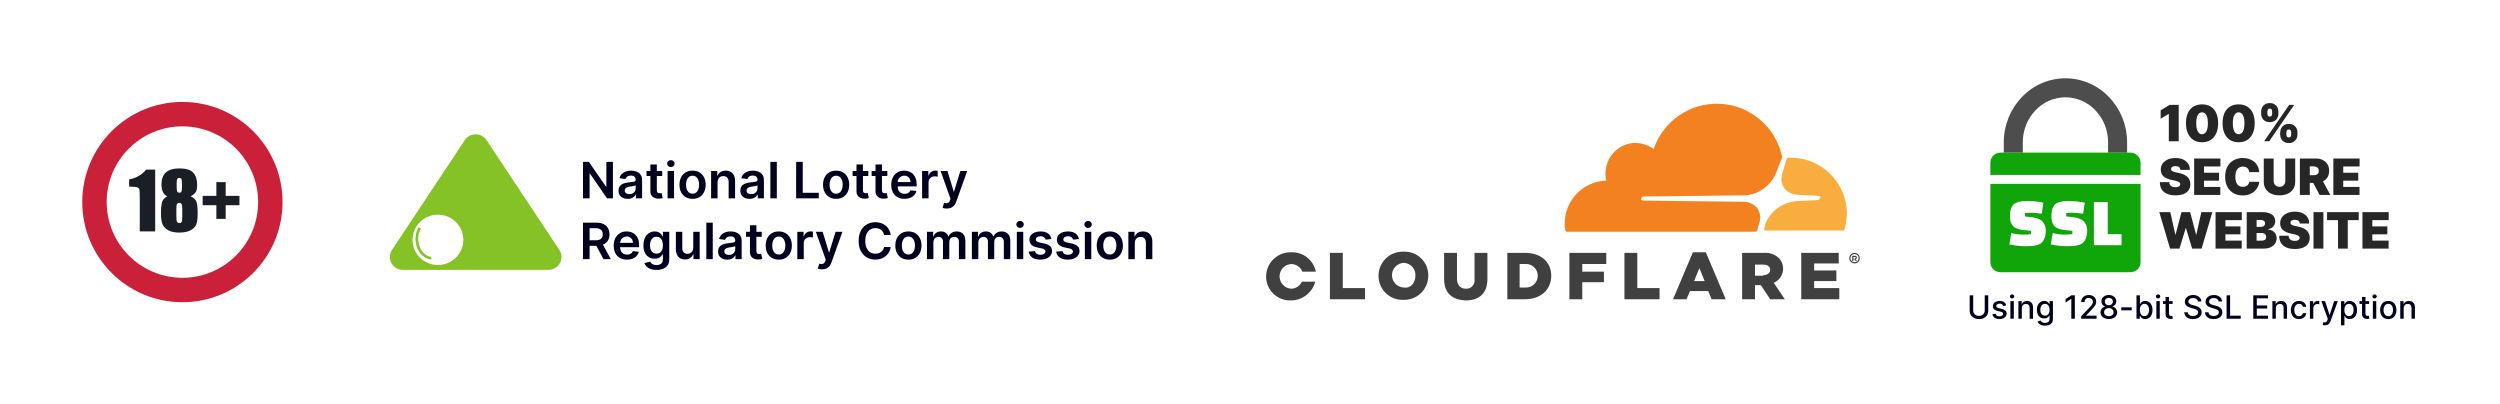
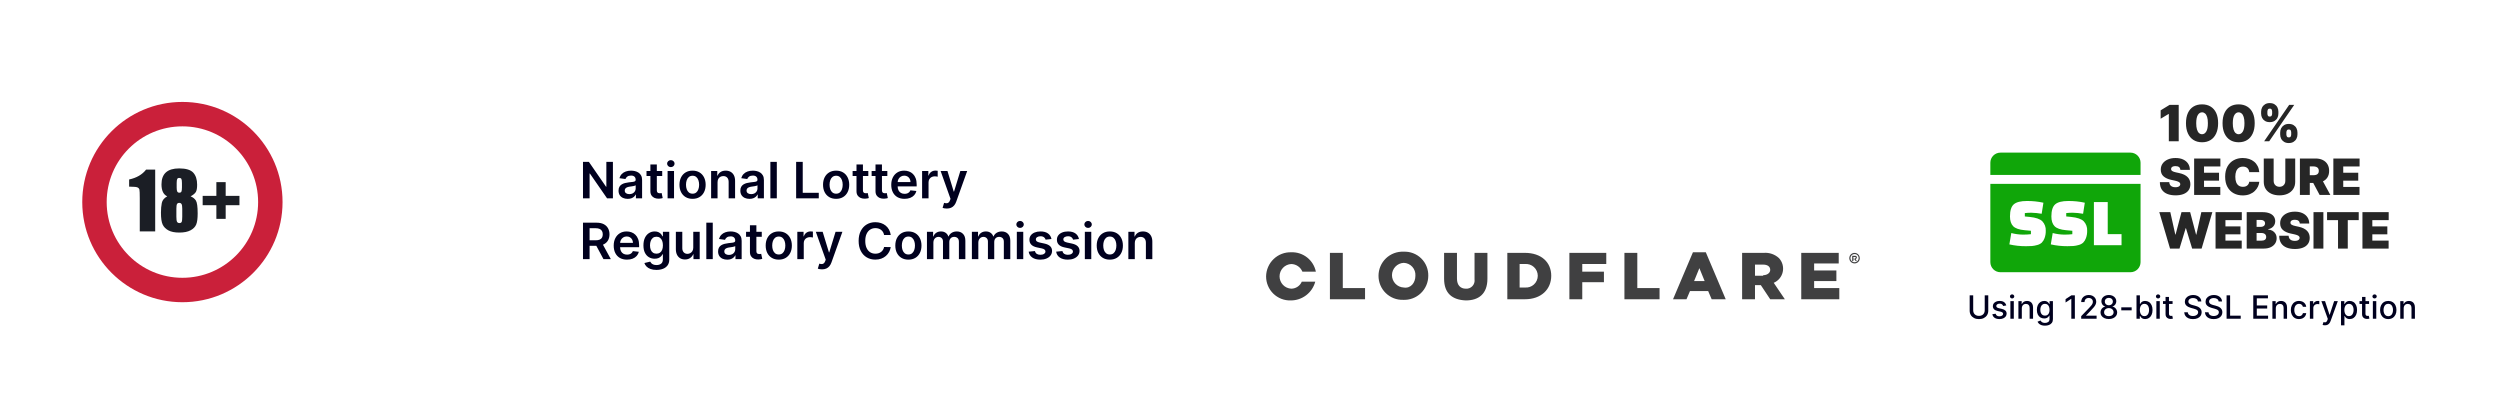
<svg xmlns="http://www.w3.org/2000/svg" width="699" height="113" viewBox="0 0 699 113" fill="none">
  <g filter="url(#filter0_d_1209_6098)">
    <rect x="8" y="3.886" width="683" height="95.229" rx="20" fill="white" shape-rendering="crispEdges" />
    <path d="M51 79.5C35.536 79.5 23 66.964 23 51.5C23 36.036 35.536 23.5 51 23.5C66.464 23.5 79 36.036 79 51.5C79 66.964 66.464 79.5 51 79.5Z" fill="#CA203A" />
    <path d="M51 72.671C62.691 72.671 72.171 63.191 72.171 51.5C72.171 39.808 62.691 30.329 51 30.329C39.308 30.329 29.829 39.808 29.829 51.5C29.829 63.191 39.308 72.671 51 72.671Z" fill="white" />
-     <path fill-rule="evenodd" clip-rule="evenodd" d="M43.392 42.42V59.695H39.08V50.433C39.08 49.095 39.048 48.292 38.984 48.021C38.92 47.751 38.744 47.546 38.456 47.407C38.169 47.27 37.527 47.2 36.53 47.2H36.103V45.183C38.188 44.735 39.771 43.813 40.851 42.42H43.392ZM53.294 49.899C53.926 50.156 54.414 50.538 54.756 51.047C55.097 51.555 55.268 52.767 55.268 54.68C55.268 56.074 55.133 57.103 54.862 57.764C54.592 58.425 54.066 58.967 53.283 59.391C52.501 59.814 51.452 60.026 50.135 60.026C48.855 60.026 47.84 59.824 47.094 59.418C46.347 59.012 45.811 58.475 45.488 57.806C45.165 57.137 45.002 56.025 45.002 54.467C45.002 53.42 45.083 52.514 45.242 51.746C45.402 50.977 45.906 50.362 46.753 49.899C46.221 49.646 45.796 49.214 45.551 48.678C45.285 48.118 45.152 47.409 45.152 46.549C45.152 45.061 45.565 43.947 46.39 43.202C47.215 42.461 48.45 42.088 50.091 42.088C51.992 42.088 53.304 42.484 54.03 43.273C54.756 44.063 55.119 45.19 55.119 46.655C55.119 47.587 54.999 48.26 54.761 48.673C54.522 49.085 54.033 49.493 53.294 49.899ZM50.871 46.185C50.871 45.602 50.819 45.216 50.717 45.029C50.613 44.84 50.416 44.746 50.124 44.746C49.84 44.746 49.647 44.847 49.548 45.049C49.449 45.253 49.399 45.631 49.399 46.185V47.498C49.399 48.017 49.456 48.378 49.569 48.577C49.683 48.775 49.875 48.875 50.146 48.875C50.43 48.875 50.623 48.778 50.722 48.581C50.822 48.386 50.873 47.981 50.873 47.371L50.871 46.185ZM50.957 53.367C50.957 52.706 50.889 52.266 50.754 52.049C50.618 51.832 50.405 51.724 50.114 51.724C49.829 51.724 49.624 51.829 49.5 52.038C49.377 52.248 49.314 52.691 49.314 53.367V55.607C49.314 56.356 49.382 56.836 49.522 57.048C49.661 57.263 49.88 57.369 50.177 57.369C50.483 57.369 50.69 57.26 50.797 57.044C50.904 56.825 50.957 56.338 50.957 55.576V53.367ZM56.666 49.771H60.496V45.93H63.1V49.771H66.951V52.376H63.1V56.196H60.496V52.374H56.665V49.77L56.666 49.771Z" fill="#1B1E25" />
+     <path fill-rule="evenodd" clip-rule="evenodd" d="M43.392 42.42V59.695H39.08V50.433C39.08 49.095 39.048 48.292 38.984 48.021C38.92 47.751 38.744 47.546 38.456 47.407C38.169 47.27 37.527 47.2 36.53 47.2H36.103V45.183C38.188 44.735 39.771 43.813 40.851 42.42H43.392ZM53.294 49.899C53.926 50.156 54.414 50.538 54.756 51.047C55.097 51.555 55.268 52.767 55.268 54.68C55.268 56.074 55.133 57.103 54.862 57.764C54.592 58.425 54.066 58.967 53.283 59.391C52.501 59.814 51.452 60.026 50.135 60.026C48.855 60.026 47.84 59.824 47.094 59.418C46.347 59.012 45.811 58.475 45.488 57.806C45.165 57.137 45.002 56.025 45.002 54.467C45.002 53.42 45.083 52.514 45.242 51.746C45.402 50.977 45.906 50.362 46.753 49.899C46.221 49.646 45.796 49.214 45.551 48.678C45.285 48.118 45.152 47.409 45.152 46.549C45.152 45.061 45.565 43.947 46.39 43.202C47.215 42.461 48.45 42.088 50.091 42.088C51.992 42.088 53.304 42.484 54.03 43.273C54.756 44.063 55.119 45.19 55.119 46.655C55.119 47.587 54.999 48.26 54.761 48.673C54.522 49.085 54.033 49.493 53.294 49.899ZM50.871 46.185C50.871 45.602 50.819 45.216 50.717 45.029C50.613 44.84 50.416 44.746 50.124 44.746C49.84 44.746 49.647 44.847 49.548 45.049C49.449 45.253 49.399 45.631 49.399 46.185V47.498C49.399 48.017 49.456 48.378 49.569 48.577C49.683 48.775 49.875 48.875 50.146 48.875C50.43 48.875 50.623 48.778 50.722 48.581C50.822 48.386 50.873 47.981 50.873 47.371L50.871 46.185ZM50.957 53.367C50.957 52.706 50.889 52.266 50.754 52.049C50.618 51.832 50.405 51.724 50.114 51.724C49.829 51.724 49.624 51.829 49.5 52.038C49.377 52.248 49.314 52.691 49.314 53.367V55.607C49.314 56.356 49.382 56.836 49.522 57.048C49.661 57.263 49.88 57.369 50.177 57.369C50.483 57.369 50.69 57.26 50.797 57.044C50.904 56.825 50.957 56.338 50.957 55.576V53.367ZM56.666 49.771H60.496V45.93H63.1V49.771H66.951V52.376H63.1V56.196H60.496V52.374H56.665V49.77Z" fill="#1B1E25" />
    <g clip-path="url(#clip0_1209_6098)">
      <path d="M129.964 34.175L109.601 64.876C108.013 67.271 109.748 70.452 112.638 70.452H153.361C156.252 70.452 157.986 67.271 156.399 64.876L136.035 34.175C134.599 32.012 131.396 32.012 129.96 34.175H129.964Z" fill="#85C225" />
      <path d="M122.444 69.093C126.367 69.093 129.547 65.943 129.547 62.058C129.547 58.172 126.367 55.023 122.444 55.023C118.521 55.023 115.341 58.172 115.341 62.058C115.341 65.943 118.521 69.093 122.444 69.093Z" fill="white" />
      <path d="M117.392 58.717C116.741 59.73 116.424 61.085 116.589 62.525C116.883 65.093 118.613 67.056 120.599 67.207" stroke="#85C225" stroke-width="0.75" />
    </g>
    <path d="M171.371 40.265V50.447H169.731L164.933 43.512H164.849V50.447H163.004V40.265H164.655L169.447 47.206H169.537V40.265H171.371ZM175.499 50.601C175.015 50.601 174.579 50.515 174.192 50.343C173.807 50.167 173.502 49.909 173.277 49.567C173.055 49.226 172.944 48.805 172.944 48.304C172.944 47.874 173.023 47.517 173.182 47.236C173.341 46.954 173.559 46.728 173.834 46.559C174.109 46.39 174.419 46.263 174.763 46.177C175.111 46.087 175.471 46.023 175.842 45.983C176.29 45.936 176.653 45.895 176.931 45.858C177.209 45.819 177.412 45.759 177.537 45.679C177.667 45.597 177.731 45.469 177.731 45.297V45.267C177.731 44.892 177.62 44.602 177.398 44.397C177.176 44.191 176.856 44.089 176.439 44.089C175.998 44.089 175.648 44.185 175.39 44.377C175.135 44.569 174.962 44.796 174.873 45.058L173.192 44.819C173.325 44.355 173.544 43.968 173.849 43.656C174.153 43.341 174.526 43.106 174.967 42.95C175.408 42.791 175.895 42.712 176.429 42.712C176.797 42.712 177.163 42.755 177.528 42.841C177.892 42.927 178.225 43.069 178.527 43.268C178.828 43.464 179.07 43.731 179.253 44.069C179.438 44.407 179.531 44.829 179.531 45.337V50.447H177.801V49.398H177.741C177.632 49.61 177.478 49.809 177.279 49.995C177.083 50.177 176.836 50.325 176.538 50.437C176.243 50.547 175.897 50.601 175.499 50.601ZM175.966 49.279C176.328 49.279 176.641 49.208 176.906 49.065C177.171 48.919 177.375 48.727 177.518 48.489C177.663 48.25 177.736 47.99 177.736 47.708V46.808C177.68 46.855 177.584 46.898 177.448 46.937C177.315 46.977 177.166 47.012 177.001 47.042C176.835 47.072 176.671 47.098 176.508 47.121C176.346 47.145 176.205 47.164 176.086 47.181C175.817 47.217 175.577 47.277 175.365 47.36C175.153 47.443 174.985 47.559 174.863 47.708C174.74 47.854 174.679 48.043 174.679 48.275C174.679 48.606 174.8 48.856 175.042 49.025C175.284 49.194 175.592 49.279 175.966 49.279ZM185.154 42.811V44.203H180.764V42.811H185.154ZM181.848 40.981H183.648V48.15C183.648 48.392 183.684 48.578 183.757 48.707C183.833 48.833 183.933 48.919 184.055 48.966C184.178 49.012 184.314 49.035 184.463 49.035C184.576 49.035 184.678 49.027 184.771 49.011C184.867 48.994 184.94 48.979 184.99 48.966L185.293 50.373C185.197 50.406 185.059 50.442 184.881 50.482C184.705 50.522 184.489 50.545 184.234 50.552C183.783 50.565 183.377 50.497 183.016 50.348C182.655 50.195 182.368 49.96 182.156 49.642C181.947 49.324 181.845 48.926 181.848 48.449V40.981ZM186.659 50.447V42.811H188.459V50.447H186.659ZM187.564 41.727C187.279 41.727 187.034 41.633 186.828 41.444C186.623 41.252 186.52 41.021 186.52 40.753C186.52 40.481 186.623 40.251 186.828 40.062C187.034 39.869 187.279 39.773 187.564 39.773C187.852 39.773 188.098 39.869 188.3 40.062C188.505 40.251 188.608 40.481 188.608 40.753C188.608 41.021 188.505 41.252 188.3 41.444C188.098 41.633 187.852 41.727 187.564 41.727ZM193.64 50.596C192.895 50.596 192.248 50.432 191.702 50.104C191.155 49.776 190.73 49.317 190.429 48.727C190.131 48.137 189.981 47.448 189.981 46.659C189.981 45.87 190.131 45.179 190.429 44.586C190.73 43.992 191.155 43.532 191.702 43.204C192.248 42.876 192.895 42.712 193.64 42.712C194.386 42.712 195.032 42.876 195.579 43.204C196.126 43.532 196.549 43.992 196.847 44.586C197.149 45.179 197.3 45.87 197.3 46.659C197.3 47.448 197.149 48.137 196.847 48.727C196.549 49.317 196.126 49.776 195.579 50.104C195.032 50.432 194.386 50.596 193.64 50.596ZM193.65 49.155C194.055 49.155 194.393 49.044 194.665 48.822C194.936 48.596 195.139 48.295 195.271 47.917C195.407 47.539 195.475 47.118 195.475 46.654C195.475 46.187 195.407 45.764 195.271 45.386C195.139 45.005 194.936 44.702 194.665 44.476C194.393 44.251 194.055 44.138 193.65 44.138C193.236 44.138 192.891 44.251 192.616 44.476C192.345 44.702 192.141 45.005 192.005 45.386C191.872 45.764 191.806 46.187 191.806 46.654C191.806 47.118 191.872 47.539 192.005 47.917C192.141 48.295 192.345 48.596 192.616 48.822C192.891 49.044 193.236 49.155 193.65 49.155ZM200.627 45.973V50.447H198.827V42.811H200.547V44.108H200.637C200.812 43.681 201.092 43.341 201.477 43.089C201.865 42.837 202.344 42.712 202.914 42.712C203.441 42.712 203.9 42.824 204.291 43.05C204.685 43.275 204.99 43.601 205.206 44.029C205.424 44.456 205.532 44.975 205.529 45.585V50.447H203.729V45.864C203.729 45.353 203.596 44.954 203.331 44.665C203.069 44.377 202.707 44.233 202.243 44.233C201.928 44.233 201.648 44.302 201.402 44.442C201.16 44.578 200.97 44.775 200.831 45.033C200.695 45.292 200.627 45.605 200.627 45.973ZM209.556 50.601C209.072 50.601 208.636 50.515 208.248 50.343C207.864 50.167 207.559 49.909 207.333 49.567C207.111 49.226 207 48.805 207 48.304C207 47.874 207.08 47.517 207.239 47.236C207.398 46.954 207.615 46.728 207.89 46.559C208.165 46.39 208.475 46.263 208.82 46.177C209.168 46.087 209.528 46.023 209.899 45.983C210.346 45.936 210.709 45.895 210.988 45.858C211.266 45.819 211.468 45.759 211.594 45.679C211.723 45.597 211.788 45.469 211.788 45.297V45.267C211.788 44.892 211.677 44.602 211.455 44.397C211.233 44.191 210.913 44.089 210.495 44.089C210.055 44.089 209.705 44.185 209.446 44.377C209.191 44.569 209.019 44.796 208.929 45.058L207.249 44.819C207.382 44.355 207.6 43.968 207.905 43.656C208.21 43.341 208.583 43.106 209.024 42.95C209.465 42.791 209.952 42.712 210.485 42.712C210.853 42.712 211.22 42.755 211.584 42.841C211.949 42.927 212.282 43.069 212.583 43.268C212.885 43.464 213.127 43.731 213.309 44.069C213.495 44.407 213.588 44.829 213.588 45.337V50.447H211.858V49.398H211.798C211.689 49.61 211.534 49.809 211.336 49.995C211.14 50.177 210.893 50.325 210.595 50.437C210.3 50.547 209.953 50.601 209.556 50.601ZM210.023 49.279C210.384 49.279 210.698 49.208 210.963 49.065C211.228 48.919 211.432 48.727 211.574 48.489C211.72 48.25 211.793 47.99 211.793 47.708V46.808C211.737 46.855 211.641 46.898 211.505 46.937C211.372 46.977 211.223 47.012 211.057 47.042C210.891 47.072 210.727 47.098 210.565 47.121C210.403 47.145 210.262 47.164 210.142 47.181C209.874 47.217 209.634 47.277 209.422 47.36C209.209 47.443 209.042 47.559 208.919 47.708C208.797 47.854 208.735 48.043 208.735 48.275C208.735 48.606 208.856 48.856 209.098 49.025C209.34 49.194 209.649 49.279 210.023 49.279ZM217.197 40.265V50.447H215.397V40.265H217.197ZM222.6 50.447V40.265H224.444V48.901H228.929V50.447H222.6ZM233.781 50.596C233.035 50.596 232.389 50.432 231.842 50.104C231.295 49.776 230.871 49.317 230.569 48.727C230.271 48.137 230.122 47.448 230.122 46.659C230.122 45.87 230.271 45.179 230.569 44.586C230.871 43.992 231.295 43.532 231.842 43.204C232.389 42.876 233.035 42.712 233.781 42.712C234.527 42.712 235.173 42.876 235.72 43.204C236.267 43.532 236.689 43.992 236.988 44.586C237.289 45.179 237.44 45.87 237.44 46.659C237.44 47.448 237.289 48.137 236.988 48.727C236.689 49.317 236.267 49.776 235.72 50.104C235.173 50.432 234.527 50.596 233.781 50.596ZM233.791 49.155C234.195 49.155 234.533 49.044 234.805 48.822C235.077 48.596 235.279 48.295 235.412 47.917C235.548 47.539 235.616 47.118 235.616 46.654C235.616 46.187 235.548 45.764 235.412 45.386C235.279 45.005 235.077 44.702 234.805 44.476C234.533 44.251 234.195 44.138 233.791 44.138C233.377 44.138 233.032 44.251 232.757 44.476C232.485 44.702 232.281 45.005 232.145 45.386C232.013 45.764 231.947 46.187 231.947 46.654C231.947 47.118 232.013 47.539 232.145 47.917C232.281 48.295 232.485 48.596 232.757 48.822C233.032 49.044 233.377 49.155 233.791 49.155ZM242.781 42.811V44.203H238.391V42.811H242.781ZM239.475 40.981H241.275V48.15C241.275 48.392 241.311 48.578 241.384 48.707C241.46 48.833 241.56 48.919 241.682 48.966C241.805 49.012 241.941 49.035 242.09 49.035C242.203 49.035 242.305 49.027 242.398 49.011C242.494 48.994 242.567 48.979 242.617 48.966L242.92 50.373C242.824 50.406 242.686 50.442 242.507 50.482C242.332 50.522 242.116 50.545 241.861 50.552C241.41 50.565 241.004 50.497 240.643 50.348C240.282 50.195 239.995 49.96 239.783 49.642C239.574 49.324 239.471 48.926 239.475 48.449V40.981ZM248.099 42.811V44.203H243.709V42.811H248.099ZM244.793 40.981H246.593V48.15C246.593 48.392 246.629 48.578 246.702 48.707C246.778 48.833 246.878 48.919 247.001 48.966C247.123 49.012 247.259 49.035 247.408 49.035C247.521 49.035 247.624 49.027 247.716 49.011C247.813 48.994 247.885 48.979 247.935 48.966L248.238 50.373C248.142 50.406 248.005 50.442 247.826 50.482C247.65 50.522 247.435 50.545 247.18 50.552C246.729 50.565 246.323 50.497 245.961 50.348C245.6 50.195 245.314 49.96 245.101 49.642C244.893 49.324 244.79 48.926 244.793 48.449V40.981ZM252.903 50.596C252.137 50.596 251.476 50.437 250.919 50.119C250.366 49.798 249.94 49.344 249.642 48.757C249.343 48.167 249.194 47.473 249.194 46.674C249.194 45.888 249.343 45.199 249.642 44.606C249.943 44.009 250.364 43.545 250.904 43.214C251.445 42.879 252.079 42.712 252.809 42.712C253.279 42.712 253.723 42.788 254.141 42.94C254.562 43.089 254.933 43.321 255.255 43.636C255.579 43.951 255.835 44.352 256.02 44.839C256.206 45.323 256.299 45.9 256.299 46.569V47.121H250.039V45.908H254.574C254.57 45.563 254.496 45.257 254.35 44.989C254.204 44.717 254 44.503 253.738 44.347C253.48 44.191 253.178 44.114 252.833 44.114C252.466 44.114 252.142 44.203 251.864 44.382C251.586 44.558 251.368 44.79 251.213 45.078C251.06 45.363 250.982 45.676 250.979 46.018V47.077C250.979 47.521 251.06 47.902 251.223 48.22C251.385 48.535 251.612 48.777 251.904 48.946C252.195 49.112 252.537 49.194 252.928 49.194C253.19 49.194 253.427 49.158 253.639 49.085C253.851 49.009 254.035 48.898 254.191 48.752C254.346 48.606 254.464 48.425 254.544 48.21L256.224 48.399C256.118 48.843 255.916 49.231 255.618 49.562C255.323 49.89 254.945 50.146 254.484 50.328C254.023 50.507 253.496 50.596 252.903 50.596ZM257.821 50.447V42.811H259.566V44.084H259.646C259.785 43.643 260.024 43.303 260.362 43.065C260.703 42.822 261.093 42.702 261.53 42.702C261.629 42.702 261.74 42.706 261.863 42.716C261.989 42.723 262.093 42.735 262.176 42.751V44.407C262.1 44.38 261.979 44.357 261.813 44.337C261.651 44.314 261.494 44.302 261.341 44.302C261.013 44.302 260.718 44.374 260.456 44.516C260.198 44.655 259.994 44.849 259.845 45.098C259.695 45.346 259.621 45.633 259.621 45.958V50.447H257.821ZM264.723 53.311C264.478 53.311 264.251 53.291 264.042 53.251C263.836 53.215 263.672 53.172 263.55 53.122L263.967 51.72C264.229 51.796 264.463 51.833 264.668 51.829C264.874 51.826 265.054 51.761 265.21 51.636C265.369 51.513 265.504 51.307 265.613 51.019L265.767 50.606L262.998 42.811H264.907L266.667 48.578H266.746L268.511 42.811H270.425L267.368 51.372C267.225 51.776 267.036 52.123 266.801 52.411C266.566 52.703 266.277 52.925 265.936 53.077C265.598 53.233 265.194 53.311 264.723 53.311ZM163.004 67.447V57.265H166.822C167.605 57.265 168.261 57.401 168.791 57.673C169.325 57.945 169.728 58.326 169.999 58.817C170.274 59.304 170.412 59.872 170.412 60.522C170.412 61.175 170.273 61.742 169.994 62.222C169.719 62.699 169.313 63.069 168.776 63.331C168.239 63.589 167.58 63.719 166.798 63.719H164.078V62.187H166.549C167.006 62.187 167.381 62.124 167.673 61.998C167.964 61.869 168.18 61.682 168.319 61.437C168.461 61.188 168.533 60.883 168.533 60.522C168.533 60.161 168.461 59.852 168.319 59.597C168.176 59.339 167.959 59.143 167.668 59.011C167.376 58.875 167 58.807 166.539 58.807H164.849V67.447H163.004ZM168.264 62.834L170.785 67.447H168.727L166.251 62.834H168.264ZM175.301 67.596C174.536 67.596 173.875 67.437 173.318 67.119C172.764 66.798 172.338 66.344 172.04 65.757C171.742 65.167 171.593 64.473 171.593 63.674C171.593 62.888 171.742 62.199 172.04 61.606C172.342 61.009 172.763 60.545 173.303 60.214C173.843 59.879 174.478 59.712 175.207 59.712C175.678 59.712 176.122 59.788 176.539 59.94C176.96 60.089 177.332 60.321 177.653 60.636C177.978 60.951 178.233 61.352 178.419 61.839C178.604 62.323 178.697 62.9 178.697 63.569V64.121H172.438V62.908H176.972C176.969 62.563 176.894 62.257 176.748 61.989C176.602 61.717 176.399 61.503 176.137 61.347C175.878 61.191 175.577 61.114 175.232 61.114C174.864 61.114 174.541 61.203 174.262 61.382C173.984 61.558 173.767 61.79 173.611 62.078C173.459 62.363 173.381 62.676 173.377 63.018V64.076C173.377 64.521 173.459 64.902 173.621 65.22C173.783 65.535 174.011 65.777 174.302 65.946C174.594 66.112 174.935 66.194 175.326 66.194C175.588 66.194 175.825 66.158 176.037 66.085C176.249 66.009 176.433 65.898 176.589 65.752C176.745 65.606 176.863 65.425 176.942 65.21L178.623 65.399C178.516 65.843 178.314 66.231 178.016 66.562C177.721 66.89 177.343 67.146 176.882 67.328C176.422 67.507 175.895 67.596 175.301 67.596ZM183.541 70.47C182.894 70.47 182.339 70.382 181.875 70.207C181.411 70.034 181.038 69.802 180.757 69.51C180.475 69.219 180.279 68.896 180.17 68.541L181.791 68.148C181.864 68.297 181.97 68.445 182.109 68.591C182.248 68.74 182.435 68.862 182.671 68.959C182.909 69.058 183.209 69.108 183.57 69.108C184.081 69.108 184.503 68.984 184.838 68.735C185.173 68.49 185.34 68.085 185.34 67.522V66.075H185.251C185.158 66.261 185.022 66.451 184.843 66.647C184.668 66.842 184.434 67.007 184.142 67.139C183.854 67.272 183.491 67.338 183.053 67.338C182.467 67.338 181.935 67.2 181.458 66.925C180.984 66.647 180.606 66.233 180.324 65.682C180.046 65.129 179.906 64.436 179.906 63.604C179.906 62.766 180.046 62.058 180.324 61.481C180.606 60.901 180.985 60.462 181.463 60.164C181.94 59.862 182.472 59.712 183.058 59.712C183.506 59.712 183.874 59.788 184.162 59.94C184.454 60.089 184.686 60.27 184.858 60.482C185.03 60.691 185.161 60.888 185.251 61.074H185.35V59.811H187.125V67.572C187.125 68.225 186.969 68.765 186.658 69.192C186.346 69.62 185.92 69.94 185.38 70.152C184.84 70.364 184.227 70.47 183.541 70.47ZM183.556 65.926C183.937 65.926 184.262 65.833 184.53 65.647C184.798 65.462 185.002 65.195 185.142 64.847C185.281 64.499 185.35 64.082 185.35 63.594C185.35 63.114 185.281 62.693 185.142 62.331C185.006 61.97 184.803 61.69 184.535 61.491C184.27 61.289 183.943 61.188 183.556 61.188C183.155 61.188 182.82 61.292 182.551 61.501C182.283 61.71 182.081 61.997 181.945 62.361C181.809 62.723 181.741 63.134 181.741 63.594C181.741 64.062 181.809 64.471 181.945 64.822C182.084 65.17 182.288 65.442 182.556 65.638C182.828 65.83 183.161 65.926 183.556 65.926ZM193.837 64.236V59.811H195.637V67.447H193.892V66.09H193.812C193.64 66.518 193.356 66.867 192.962 67.139C192.571 67.411 192.088 67.547 191.515 67.547C191.015 67.547 190.572 67.436 190.188 67.214C189.807 66.988 189.508 66.662 189.293 66.234C189.077 65.803 188.97 65.283 188.97 64.673V59.811H190.769V64.395C190.769 64.879 190.902 65.263 191.167 65.548C191.432 65.833 191.78 65.976 192.211 65.976C192.476 65.976 192.733 65.911 192.982 65.782C193.23 65.653 193.434 65.46 193.593 65.205C193.756 64.947 193.837 64.623 193.837 64.236ZM199.287 57.265V67.447H197.487V57.265H199.287ZM203.335 67.601C202.851 67.601 202.415 67.515 202.028 67.343C201.643 67.167 201.338 66.909 201.113 66.567C200.891 66.226 200.78 65.805 200.78 65.305C200.78 64.874 200.859 64.517 201.018 64.236C201.177 63.954 201.394 63.728 201.67 63.559C201.945 63.39 202.255 63.263 202.599 63.177C202.947 63.087 203.307 63.023 203.678 62.983C204.126 62.936 204.488 62.895 204.767 62.858C205.045 62.819 205.247 62.759 205.373 62.679C205.503 62.597 205.567 62.469 205.567 62.297V62.267C205.567 61.892 205.456 61.602 205.234 61.397C205.012 61.191 204.692 61.089 204.275 61.089C203.834 61.089 203.484 61.185 203.226 61.377C202.97 61.569 202.798 61.796 202.709 62.058L201.028 61.819C201.161 61.355 201.38 60.968 201.684 60.656C201.989 60.341 202.362 60.106 202.803 59.95C203.244 59.791 203.731 59.712 204.265 59.712C204.633 59.712 204.999 59.755 205.363 59.841C205.728 59.927 206.061 60.069 206.363 60.268C206.664 60.464 206.906 60.731 207.089 61.069C207.274 61.407 207.367 61.829 207.367 62.337V67.447H205.637V66.398H205.577C205.468 66.61 205.314 66.809 205.115 66.995C204.919 67.177 204.672 67.325 204.374 67.437C204.079 67.547 203.733 67.601 203.335 67.601ZM203.802 66.279C204.164 66.279 204.477 66.208 204.742 66.065C205.007 65.919 205.211 65.727 205.354 65.489C205.499 65.25 205.572 64.99 205.572 64.708V63.808C205.516 63.855 205.42 63.898 205.284 63.937C205.151 63.977 205.002 64.012 204.836 64.042C204.671 64.072 204.507 64.098 204.344 64.121C204.182 64.144 204.041 64.164 203.922 64.181C203.653 64.217 203.413 64.277 203.201 64.36C202.989 64.443 202.821 64.559 202.699 64.708C202.576 64.854 202.515 65.043 202.515 65.275C202.515 65.606 202.636 65.856 202.878 66.025C203.12 66.194 203.428 66.279 203.802 66.279ZM212.99 59.811V61.203H208.6V59.811H212.99ZM209.684 57.981H211.483V65.15C211.483 65.392 211.52 65.578 211.593 65.707C211.669 65.833 211.769 65.919 211.891 65.966C212.014 66.012 212.15 66.035 212.299 66.035C212.412 66.035 212.514 66.027 212.607 66.01C212.703 65.994 212.776 65.979 212.826 65.966L213.129 67.373C213.033 67.406 212.895 67.442 212.716 67.482C212.541 67.522 212.325 67.545 212.07 67.552C211.619 67.565 211.213 67.497 210.852 67.348C210.491 67.195 210.204 66.96 209.992 66.642C209.783 66.324 209.68 65.926 209.684 65.449V57.981ZM217.744 67.596C216.998 67.596 216.352 67.432 215.805 67.104C215.258 66.776 214.834 66.317 214.532 65.727C214.234 65.137 214.085 64.448 214.085 63.659C214.085 62.87 214.234 62.179 214.532 61.586C214.834 60.992 215.258 60.532 215.805 60.204C216.352 59.876 216.998 59.712 217.744 59.712C218.49 59.712 219.136 59.876 219.683 60.204C220.23 60.532 220.652 60.992 220.951 61.586C221.252 62.179 221.403 62.87 221.403 63.659C221.403 64.448 221.252 65.137 220.951 65.727C220.652 66.317 220.23 66.776 219.683 67.104C219.136 67.432 218.49 67.596 217.744 67.596ZM217.754 66.155C218.158 66.155 218.496 66.044 218.768 65.822C219.04 65.596 219.242 65.295 219.375 64.917C219.511 64.539 219.578 64.118 219.578 63.654C219.578 63.187 219.511 62.764 219.375 62.386C219.242 62.005 219.04 61.702 218.768 61.476C218.496 61.251 218.158 61.138 217.754 61.138C217.34 61.138 216.995 61.251 216.72 61.476C216.448 61.702 216.244 62.005 216.108 62.386C215.976 62.764 215.909 63.187 215.909 63.654C215.909 64.118 215.976 64.539 216.108 64.917C216.244 65.295 216.448 65.596 216.72 65.822C216.995 66.044 217.34 66.155 217.754 66.155ZM222.931 67.447V59.811H224.676V61.084H224.755C224.894 60.643 225.133 60.303 225.471 60.065C225.812 59.822 226.202 59.702 226.639 59.702C226.739 59.702 226.85 59.706 226.972 59.716C227.098 59.723 227.203 59.735 227.286 59.751V61.407C227.209 61.38 227.088 61.357 226.923 61.337C226.76 61.314 226.603 61.302 226.45 61.302C226.122 61.302 225.827 61.374 225.566 61.516C225.307 61.655 225.103 61.849 224.954 62.098C224.805 62.346 224.73 62.633 224.73 62.958V67.447H222.931ZM229.832 70.311C229.587 70.311 229.36 70.291 229.151 70.251C228.946 70.215 228.782 70.172 228.659 70.122L229.077 68.72C229.339 68.796 229.572 68.833 229.778 68.829C229.983 68.826 230.164 68.761 230.32 68.635C230.479 68.513 230.613 68.307 230.722 68.019L230.876 67.606L228.107 59.811H230.016L231.776 65.578H231.856L233.621 59.811H235.535L232.477 68.372C232.335 68.776 232.146 69.123 231.911 69.411C231.675 69.703 231.387 69.925 231.045 70.077C230.707 70.233 230.303 70.311 229.832 70.311ZM249.048 60.701H247.188C247.135 60.396 247.037 60.126 246.895 59.89C246.752 59.652 246.575 59.45 246.363 59.284C246.151 59.118 245.909 58.994 245.637 58.911C245.369 58.825 245.079 58.782 244.767 58.782C244.214 58.782 243.723 58.921 243.295 59.199C242.868 59.474 242.533 59.879 242.291 60.413C242.049 60.943 241.928 61.591 241.928 62.356C241.928 63.135 242.049 63.791 242.291 64.325C242.536 64.855 242.871 65.257 243.295 65.528C243.723 65.797 244.212 65.931 244.762 65.931C245.067 65.931 245.352 65.891 245.617 65.812C245.886 65.729 246.126 65.608 246.338 65.449C246.554 65.29 246.734 65.094 246.88 64.862C247.029 64.63 247.132 64.365 247.188 64.067L249.048 64.076C248.978 64.56 248.827 65.014 248.595 65.439C248.366 65.863 248.067 66.237 247.695 66.562C247.324 66.884 246.89 67.136 246.393 67.318C245.896 67.497 245.344 67.587 244.737 67.587C243.842 67.587 243.044 67.379 242.341 66.965C241.638 66.551 241.085 65.953 240.68 65.17C240.276 64.388 240.074 63.45 240.074 62.356C240.074 61.259 240.278 60.321 240.685 59.542C241.093 58.76 241.648 58.162 242.351 57.748C243.054 57.333 243.849 57.126 244.737 57.126C245.304 57.126 245.831 57.206 246.318 57.365C246.805 57.524 247.24 57.758 247.621 58.066C248.002 58.371 248.315 58.745 248.56 59.19C248.809 59.63 248.971 60.134 249.048 60.701ZM253.988 67.596C253.242 67.596 252.596 67.432 252.049 67.104C251.502 66.776 251.078 66.317 250.776 65.727C250.478 65.137 250.329 64.448 250.329 63.659C250.329 62.87 250.478 62.179 250.776 61.586C251.078 60.992 251.502 60.532 252.049 60.204C252.596 59.876 253.242 59.712 253.988 59.712C254.734 59.712 255.38 59.876 255.927 60.204C256.474 60.532 256.896 60.992 257.195 61.586C257.496 62.179 257.647 62.87 257.647 63.659C257.647 64.448 257.496 65.137 257.195 65.727C256.896 66.317 256.474 66.776 255.927 67.104C255.38 67.432 254.734 67.596 253.988 67.596ZM253.998 66.155C254.402 66.155 254.74 66.044 255.012 65.822C255.284 65.596 255.486 65.295 255.619 64.917C255.755 64.539 255.823 64.118 255.823 63.654C255.823 63.187 255.755 62.764 255.619 62.386C255.486 62.005 255.284 61.702 255.012 61.476C254.74 61.251 254.402 61.138 253.998 61.138C253.584 61.138 253.239 61.251 252.964 61.476C252.692 61.702 252.488 62.005 252.352 62.386C252.22 62.764 252.154 63.187 252.154 63.654C252.154 64.118 252.22 64.539 252.352 64.917C252.488 65.295 252.692 65.596 252.964 65.822C253.239 66.044 253.584 66.155 253.998 66.155ZM259.175 67.447V59.811H260.895V61.108H260.984C261.143 60.671 261.407 60.33 261.775 60.084C262.143 59.836 262.582 59.712 263.092 59.712C263.609 59.712 264.045 59.837 264.4 60.089C264.758 60.338 265.01 60.678 265.156 61.108H265.235C265.404 60.684 265.689 60.346 266.09 60.094C266.495 59.839 266.973 59.712 267.527 59.712C268.23 59.712 268.803 59.934 269.247 60.378C269.691 60.822 269.913 61.47 269.913 62.322V67.447H268.109V62.6C268.109 62.126 267.983 61.78 267.731 61.561C267.479 61.339 267.171 61.228 266.806 61.228C266.372 61.228 266.032 61.364 265.787 61.636C265.545 61.904 265.424 62.254 265.424 62.684V67.447H263.659V62.525C263.659 62.131 263.54 61.816 263.301 61.581C263.066 61.346 262.758 61.228 262.376 61.228C262.118 61.228 261.883 61.294 261.67 61.427C261.458 61.556 261.289 61.74 261.163 61.978C261.037 62.214 260.974 62.489 260.974 62.804V67.447H259.175ZM271.739 67.447V59.811H273.459V61.108H273.549C273.708 60.671 273.971 60.33 274.339 60.084C274.707 59.836 275.146 59.712 275.657 59.712C276.174 59.712 276.61 59.837 276.964 60.089C277.322 60.338 277.574 60.678 277.72 61.108H277.8C277.969 60.684 278.254 60.346 278.655 60.094C279.059 59.839 279.538 59.712 280.091 59.712C280.794 59.712 281.367 59.934 281.812 60.378C282.256 60.822 282.478 61.47 282.478 62.322V67.447H280.673V62.6C280.673 62.126 280.547 61.78 280.295 61.561C280.043 61.339 279.735 61.228 279.371 61.228C278.936 61.228 278.597 61.364 278.351 61.636C278.109 61.904 277.988 62.254 277.988 62.684V67.447H276.224V62.525C276.224 62.131 276.104 61.816 275.866 61.581C275.63 61.346 275.322 61.228 274.941 61.228C274.682 61.228 274.447 61.294 274.235 61.427C274.023 61.556 273.854 61.74 273.728 61.978C273.602 62.214 273.539 62.489 273.539 62.804V67.447H271.739ZM284.304 67.447V59.811H286.103V67.447H284.304ZM285.208 58.727C284.923 58.727 284.678 58.633 284.473 58.444C284.267 58.252 284.164 58.021 284.164 57.753C284.164 57.481 284.267 57.251 284.473 57.062C284.678 56.869 284.923 56.773 285.208 56.773C285.497 56.773 285.742 56.869 285.944 57.062C286.15 57.251 286.252 57.481 286.252 57.753C286.252 58.021 286.15 58.252 285.944 58.444C285.742 58.633 285.497 58.727 285.208 58.727ZM293.99 61.829L292.349 62.008C292.302 61.843 292.221 61.687 292.105 61.541C291.993 61.395 291.84 61.278 291.648 61.188C291.456 61.099 291.22 61.054 290.942 61.054C290.567 61.054 290.253 61.135 289.997 61.297C289.745 61.46 289.621 61.67 289.624 61.929C289.621 62.151 289.702 62.331 289.868 62.471C290.037 62.61 290.316 62.724 290.703 62.814L292.006 63.092C292.728 63.248 293.265 63.495 293.617 63.833C293.971 64.171 294.15 64.614 294.154 65.16C294.15 65.641 294.009 66.065 293.731 66.433C293.456 66.798 293.073 67.083 292.583 67.288C292.092 67.494 291.529 67.596 290.892 67.596C289.958 67.596 289.205 67.401 288.635 67.01C288.065 66.615 287.725 66.067 287.616 65.364L289.371 65.195C289.45 65.54 289.619 65.8 289.878 65.976C290.137 66.151 290.473 66.239 290.887 66.239C291.315 66.239 291.658 66.151 291.916 65.976C292.178 65.8 292.309 65.583 292.309 65.324C292.309 65.106 292.225 64.925 292.056 64.782C291.89 64.64 291.631 64.531 291.28 64.454L289.977 64.181C289.245 64.028 288.703 63.772 288.352 63.41C288 63.046 287.826 62.585 287.83 62.028C287.826 61.558 287.954 61.15 288.213 60.805C288.474 60.457 288.837 60.189 289.301 60C289.769 59.808 290.307 59.712 290.917 59.712C291.812 59.712 292.516 59.902 293.03 60.283C293.547 60.664 293.867 61.18 293.99 61.829ZM301.673 61.829L300.032 62.008C299.986 61.843 299.905 61.687 299.789 61.541C299.676 61.395 299.524 61.278 299.331 61.188C299.139 61.099 298.904 61.054 298.626 61.054C298.251 61.054 297.936 61.135 297.681 61.297C297.429 61.46 297.305 61.67 297.308 61.929C297.305 62.151 297.386 62.331 297.552 62.471C297.721 62.61 297.999 62.724 298.387 62.814L299.689 63.092C300.412 63.248 300.949 63.495 301.3 63.833C301.655 64.171 301.834 64.614 301.837 65.16C301.834 65.641 301.693 66.065 301.415 66.433C301.14 66.798 300.757 67.083 300.266 67.288C299.776 67.494 299.212 67.596 298.576 67.596C297.641 67.596 296.889 67.401 296.319 67.01C295.749 66.615 295.409 66.067 295.3 65.364L297.055 65.195C297.134 65.54 297.303 65.8 297.562 65.976C297.82 66.151 298.157 66.239 298.571 66.239C298.998 66.239 299.341 66.151 299.6 65.976C299.862 65.8 299.993 65.583 299.993 65.324C299.993 65.106 299.908 64.925 299.739 64.782C299.573 64.64 299.315 64.531 298.964 64.454L297.661 64.181C296.929 64.028 296.387 63.772 296.035 63.41C295.684 63.046 295.51 62.585 295.513 62.028C295.51 61.558 295.638 61.15 295.896 60.805C296.158 60.457 296.521 60.189 296.985 60C297.452 59.808 297.991 59.712 298.601 59.712C299.496 59.712 300.2 59.902 300.714 60.283C301.231 60.664 301.55 61.18 301.673 61.829ZM303.321 67.447V59.811H305.121V67.447H303.321ZM304.226 58.727C303.941 58.727 303.696 58.633 303.49 58.444C303.285 58.252 303.182 58.021 303.182 57.753C303.182 57.481 303.285 57.251 303.49 57.062C303.696 56.869 303.941 56.773 304.226 56.773C304.514 56.773 304.76 56.869 304.962 57.062C305.167 57.251 305.27 57.481 305.27 57.753C305.27 58.021 305.167 58.252 304.962 58.444C304.76 58.633 304.514 58.727 304.226 58.727ZM310.303 67.596C309.557 67.596 308.911 67.432 308.364 67.104C307.817 66.776 307.393 66.317 307.091 65.727C306.793 65.137 306.643 64.448 306.643 63.659C306.643 62.87 306.793 62.179 307.091 61.586C307.393 60.992 307.817 60.532 308.364 60.204C308.911 59.876 309.557 59.712 310.303 59.712C311.048 59.712 311.695 59.876 312.241 60.204C312.788 60.532 313.211 60.992 313.509 61.586C313.811 62.179 313.962 62.87 313.962 63.659C313.962 64.448 313.811 65.137 313.509 65.727C313.211 66.317 312.788 66.776 312.241 67.104C311.695 67.432 311.048 67.596 310.303 67.596ZM310.312 66.155C310.717 66.155 311.055 66.044 311.327 65.822C311.598 65.596 311.801 65.295 311.933 64.917C312.069 64.539 312.137 64.118 312.137 63.654C312.137 63.187 312.069 62.764 311.933 62.386C311.801 62.005 311.598 61.702 311.327 61.476C311.055 61.251 310.717 61.138 310.312 61.138C309.898 61.138 309.554 61.251 309.278 61.476C309.007 61.702 308.803 62.005 308.667 62.386C308.534 62.764 308.468 63.187 308.468 63.654C308.468 64.118 308.534 64.539 308.667 64.917C308.803 65.295 309.007 65.596 309.278 65.822C309.554 66.044 309.898 66.155 310.312 66.155ZM317.289 62.973V67.447H315.489V59.811H317.209V61.108H317.299C317.474 60.681 317.755 60.341 318.139 60.089C318.527 59.837 319.006 59.712 319.576 59.712C320.103 59.712 320.562 59.824 320.953 60.05C321.347 60.275 321.652 60.601 321.868 61.029C322.086 61.456 322.194 61.975 322.191 62.585V67.447H320.391V62.864C320.391 62.353 320.259 61.954 319.993 61.665C319.732 61.377 319.369 61.233 318.905 61.233C318.59 61.233 318.31 61.302 318.064 61.442C317.823 61.578 317.632 61.775 317.493 62.033C317.357 62.292 317.289 62.605 317.289 62.973Z" fill="#00001E" />
    <g clip-path="url(#clip1_1209_6098)">
-       <path d="M509.032 41.403L499.864 39.269L498.227 38.612L456.154 38.941V59.299L509.032 59.463V41.403Z" fill="white" />
-       <path d="M491.842 57.493C492.105 56.793 492.198 56.041 492.113 55.298C492.027 54.556 491.766 53.845 491.351 53.224C490.924 52.711 490.401 52.288 489.811 51.978C489.221 51.668 488.576 51.478 487.913 51.418L459.428 51.09C459.264 51.09 459.1 50.925 458.937 50.925C458.899 50.897 458.868 50.859 458.846 50.817C458.825 50.774 458.814 50.727 458.814 50.679C458.814 50.631 458.825 50.584 458.846 50.541C458.868 50.499 458.899 50.462 458.937 50.433C459.1 50.105 459.264 49.94 459.592 49.94L488.24 49.612C490.059 49.41 491.791 48.725 493.259 47.628C494.726 46.532 495.876 45.063 496.59 43.373L498.227 39.105C498.227 38.94 498.39 38.776 498.227 38.612C497.337 34.636 495.177 31.061 492.075 28.428C488.974 25.796 485.101 24.251 481.044 24.028C476.987 23.805 472.968 24.916 469.599 27.193C466.229 29.47 463.692 32.787 462.375 36.642C460.664 35.416 458.577 34.835 456.481 35C454.558 35.215 452.764 36.08 451.396 37.452C450.027 38.825 449.165 40.623 448.951 42.552C448.842 43.54 448.897 44.538 449.114 45.508C446.002 45.594 443.046 46.894 440.876 49.133C438.705 51.371 437.491 54.37 437.491 57.493C437.464 58.099 437.519 58.707 437.655 59.298C437.662 59.427 437.716 59.548 437.807 59.638C437.897 59.729 438.018 59.783 438.146 59.791H490.696C491.024 59.791 491.351 59.627 491.351 59.298L491.842 57.493Z" fill="#F48120" />
-       <path d="M500.846 39.105H500.027C499.864 39.105 499.7 39.269 499.536 39.433L498.39 43.373C498.127 44.072 498.034 44.825 498.119 45.567C498.205 46.31 498.466 47.021 498.881 47.642C499.308 48.155 499.831 48.578 500.421 48.888C501.011 49.198 501.656 49.388 502.319 49.448L508.376 49.776C508.54 49.776 508.704 49.94 508.867 49.94C508.906 49.969 508.937 50.006 508.958 50.049C508.979 50.092 508.99 50.139 508.99 50.187C508.99 50.234 508.979 50.282 508.958 50.324C508.937 50.367 508.906 50.404 508.867 50.433C508.704 50.761 508.54 50.925 508.213 50.925L501.992 51.254C500.173 51.456 498.441 52.141 496.973 53.237C495.506 54.334 494.356 55.803 493.643 57.493L493.315 58.97C493.151 59.134 493.315 59.463 493.643 59.463H515.252C515.319 59.472 515.387 59.466 515.451 59.445C515.515 59.423 515.573 59.387 515.62 59.34C515.668 59.292 515.704 59.233 515.725 59.169C515.747 59.105 515.753 59.037 515.743 58.97C516.133 57.579 516.353 56.146 516.398 54.702C516.372 50.573 514.725 46.621 511.814 43.702C508.903 40.782 504.962 39.13 500.846 39.105Z" fill="#FAAD3F" />
      <path d="M518.527 68.656C518.235 68.656 517.95 68.57 517.708 68.407C517.466 68.245 517.277 68.014 517.166 67.744C517.054 67.474 517.025 67.177 517.082 66.891C517.139 66.604 517.279 66.341 517.485 66.134C517.691 65.927 517.953 65.787 518.239 65.73C518.525 65.673 518.821 65.702 519.091 65.814C519.36 65.925 519.59 66.115 519.752 66.358C519.914 66.601 520 66.887 520 67.179C520.001 67.373 519.963 67.566 519.89 67.745C519.816 67.925 519.707 68.088 519.57 68.225C519.433 68.363 519.271 68.472 519.092 68.546C518.912 68.62 518.72 68.657 518.527 68.656ZM518.527 66.03C518.3 66.03 518.079 66.097 517.89 66.223C517.702 66.35 517.555 66.529 517.468 66.739C517.381 66.949 517.359 67.18 517.403 67.403C517.447 67.626 517.556 67.831 517.716 67.992C517.877 68.152 518.081 68.262 518.303 68.306C518.525 68.35 518.756 68.328 518.965 68.241C519.175 68.154 519.354 68.006 519.48 67.817C519.605 67.628 519.673 67.406 519.673 67.179C519.676 67.027 519.649 66.876 519.593 66.735C519.537 66.594 519.452 66.465 519.345 66.358C519.238 66.251 519.11 66.166 518.97 66.109C518.829 66.053 518.678 66.026 518.527 66.03ZM519.182 68H518.854L518.527 67.507H518.199V68H517.872V66.522H518.69C518.757 66.513 518.825 66.519 518.889 66.54C518.953 66.561 519.011 66.597 519.059 66.645C519.106 66.693 519.142 66.751 519.164 66.815C519.185 66.879 519.191 66.948 519.182 67.015C519.182 67.179 519.018 67.343 518.854 67.507L519.182 68ZM518.69 67.179C518.854 67.179 518.854 67.179 518.854 67.015C518.855 66.993 518.851 66.971 518.843 66.951C518.835 66.931 518.822 66.913 518.807 66.897C518.792 66.882 518.774 66.87 518.754 66.862C518.734 66.854 518.712 66.85 518.69 66.85H518.199V67.343H518.69V67.179ZM371.844 65.701H375.446V75.552H381.667V78.671H371.844V65.701ZM385.432 72.104C385.432 71.192 385.617 70.29 385.975 69.451C386.333 68.613 386.857 67.856 387.515 67.227C388.173 66.598 388.952 66.109 389.804 65.79C390.656 65.472 391.563 65.329 392.472 65.373C393.371 65.332 394.27 65.477 395.112 65.799C395.953 66.121 396.72 66.612 397.365 67.243C398.009 67.874 398.518 68.631 398.859 69.468C399.2 70.304 399.366 71.201 399.347 72.104C399.347 73.016 399.163 73.919 398.805 74.757C398.447 75.595 397.923 76.352 397.265 76.981C396.606 77.611 395.828 78.099 394.976 78.418C394.124 78.737 393.216 78.879 392.308 78.835C391.411 78.862 390.519 78.708 389.683 78.381C388.848 78.054 388.087 77.562 387.445 76.934C386.803 76.306 386.294 75.554 385.948 74.724C385.603 73.895 385.427 73.004 385.432 72.104ZM395.746 72.104C395.778 71.649 395.717 71.192 395.568 70.761C395.42 70.33 395.185 69.934 394.879 69.596C394.573 69.258 394.202 68.987 393.788 68.797C393.374 68.607 392.926 68.504 392.472 68.492C391.589 68.535 390.756 68.918 390.147 69.559C389.537 70.201 389.197 71.054 389.197 71.94C389.197 72.826 389.537 73.679 390.147 74.321C390.756 74.963 391.589 75.345 392.472 75.388C394.436 75.716 395.746 74.074 395.746 72.104ZM403.767 72.925V65.701H407.369V72.925C407.369 74.731 408.351 75.716 409.825 75.716C410.169 75.745 410.515 75.695 410.837 75.571C411.159 75.446 411.449 75.251 411.685 74.998C411.922 74.745 412.098 74.442 412.201 74.112C412.304 73.781 412.331 73.432 412.28 73.089V65.701H415.882V72.925C415.882 77.194 413.426 79 409.825 79C406.059 78.835 403.767 77.03 403.767 72.925ZM421.284 65.701H426.359C430.943 65.701 433.726 68.328 433.726 72.104C433.726 75.88 430.943 78.671 426.359 78.671H421.448V65.701H421.284ZM426.359 75.388C426.815 75.431 427.276 75.379 427.71 75.234C428.145 75.089 428.545 74.854 428.884 74.545C429.223 74.236 429.494 73.859 429.679 73.439C429.865 73.018 429.961 72.564 429.961 72.104C429.961 71.645 429.865 71.19 429.679 70.77C429.494 70.35 429.223 69.973 428.884 69.663C428.545 69.354 428.145 69.12 427.71 68.975C427.276 68.829 426.815 68.777 426.359 68.821H424.886V75.388H426.359ZM438.801 65.701H449.114V68.821H442.402V70.955H448.46V73.91H442.402V78.671H438.801V65.701ZM454.189 65.701H457.791V75.552H464.012V78.671H454.189V65.701ZM473.343 65.537H476.945L482.511 78.671H478.582L477.6 76.373H472.525L471.543 78.671H467.777L473.343 65.537ZM476.617 73.582L475.144 69.97L473.671 73.582H476.617ZM487.095 65.701H493.152C493.925 65.638 494.702 65.737 495.435 65.992C496.168 66.246 496.84 66.65 497.408 67.179C497.877 67.686 498.218 68.299 498.401 68.966C498.584 69.633 498.604 70.334 498.459 71.011C498.315 71.687 498.01 72.319 497.57 72.852C497.131 73.385 496.57 73.804 495.935 74.074L499.045 78.671H494.953L492.333 74.731H490.696V78.671H487.095V65.701ZM492.988 71.94C494.134 71.94 494.953 71.283 494.953 70.462C494.953 69.477 494.134 68.985 492.988 68.985H490.696V72.104H492.988V71.94ZM503.629 65.701H514.107V68.656H507.231V70.627H513.452V73.582H507.231V75.552H514.27V78.671H503.629V65.701ZM363.986 73.746C363.739 74.326 363.329 74.822 362.806 75.171C362.282 75.522 361.669 75.711 361.04 75.716C360.157 75.673 359.324 75.291 358.715 74.649C358.105 74.007 357.765 73.155 357.765 72.268C357.765 71.382 358.105 70.53 358.715 69.888C359.324 69.246 360.157 68.864 361.04 68.821C361.709 68.834 362.36 69.042 362.913 69.422C363.465 69.801 363.895 70.334 364.15 70.955H367.915C367.593 69.382 366.726 67.975 365.467 66.983C364.208 65.991 362.639 65.479 361.04 65.537C360.135 65.507 359.233 65.659 358.387 65.983C357.541 66.306 356.768 66.796 356.113 67.423C355.457 68.049 354.933 68.8 354.57 69.632C354.208 70.464 354.014 71.36 354 72.268C353.995 73.168 354.171 74.059 354.517 74.889C354.862 75.718 355.371 76.47 356.013 77.098C356.655 77.726 357.416 78.218 358.251 78.545C359.087 78.872 359.979 79.026 360.876 79C362.44 79.01 363.964 78.5 365.208 77.55C366.452 76.599 367.347 75.261 367.752 73.746H363.986Z" fill="#404041" />
    </g>
    <g clip-path="url(#clip2_1209_6098)">
      <path fill-rule="evenodd" clip-rule="evenodd" d="M565.587 37.676H595.689C596.434 37.678 597.147 37.975 597.674 38.502C598.201 39.028 598.498 39.742 598.5 40.487V43.92H556.5V40.487C556.502 39.742 556.799 39.028 557.326 38.502C557.853 37.975 558.566 37.678 559.311 37.676H565.587ZM598.5 46.405V68.299C598.499 69.044 598.202 69.759 597.676 70.287C597.149 70.814 596.434 71.112 595.689 71.114H559.311C558.566 71.112 557.851 70.814 557.324 70.287C556.798 69.759 556.501 69.044 556.5 68.299V46.405H598.5ZM561.818 63.343L562.361 60.156C563.404 60.434 564.477 60.583 565.556 60.598C566.321 60.607 567.086 60.569 567.846 60.483V59.521L566.107 59.366C564.536 59.225 563.458 58.849 562.873 58.237C562.287 57.625 561.993 56.72 561.99 55.523C561.99 53.875 562.347 52.742 563.062 52.124C563.777 51.507 564.991 51.198 566.703 51.198C568.261 51.183 569.816 51.344 571.337 51.679L570.852 54.768C569.901 54.599 568.939 54.503 567.974 54.481C567.362 54.474 566.751 54.507 566.143 54.578V55.523L567.533 55.659C569.219 55.827 570.384 56.229 571.028 56.864C571.36 57.217 571.618 57.633 571.784 58.089C571.95 58.544 572.022 59.028 571.995 59.512C572.013 60.212 571.901 60.91 571.664 61.569C571.497 62.045 571.231 62.48 570.882 62.844C570.515 63.168 570.074 63.397 569.598 63.51C569.123 63.65 568.635 63.743 568.142 63.788C567.723 63.824 567.167 63.837 566.469 63.837C564.903 63.849 563.341 63.68 561.813 63.334L561.818 63.343ZM573.398 63.343L573.936 60.156C574.979 60.434 576.052 60.582 577.132 60.598C577.897 60.607 578.662 60.569 579.422 60.483V59.521L577.683 59.366C576.112 59.225 575.034 58.849 574.448 58.237C573.866 57.628 573.566 56.723 573.566 55.523C573.566 53.875 573.923 52.742 574.638 52.124C575.353 51.507 576.567 51.198 578.279 51.198C579.837 51.183 581.391 51.344 582.913 51.679L582.432 54.768C581.481 54.598 580.519 54.5 579.554 54.477C578.941 54.47 578.328 54.502 577.718 54.574V55.518L579.109 55.655C580.794 55.823 581.959 56.224 582.604 56.86C582.936 57.212 583.193 57.629 583.359 58.084C583.526 58.539 583.597 59.024 583.57 59.508C583.589 60.208 583.477 60.905 583.239 61.564C583.075 62.041 582.808 62.476 582.458 62.84C582.092 63.165 581.651 63.394 581.174 63.506C580.699 63.646 580.211 63.739 579.718 63.784C579.298 63.819 578.742 63.833 578.045 63.833C576.48 63.844 574.92 63.675 573.394 63.33L573.398 63.343ZM593.182 63.559H585.455V51.489H589.321V60.465H593.182V63.554V63.559Z" fill="#10A609" />
-       <path fill-rule="evenodd" clip-rule="evenodd" d="M589.413 37.676V34.75C589.428 31.44 588.163 28.252 585.883 25.853C584.809 24.704 583.511 23.787 582.068 23.161C580.626 22.535 579.07 22.211 577.498 22.211C575.925 22.211 574.369 22.535 572.927 23.161C571.484 23.787 570.186 24.704 569.113 25.853C566.832 28.252 565.567 31.44 565.582 34.75V37.676H560.26V34.75C560.254 30.068 562.056 25.565 565.291 22.181C566.856 20.512 568.747 19.182 570.847 18.272C572.947 17.363 575.211 16.894 577.5 16.894C579.788 16.894 582.052 17.363 584.152 18.272C586.252 19.182 588.143 20.512 589.709 22.181C592.946 25.567 594.749 30.074 594.74 34.759V37.684L589.413 37.676Z" fill="#4D4D4D" />
    </g>
    <path d="M609.168 24.318V34.5H606.403V26.864H606.344L604.116 28.196V25.849L606.622 24.318H609.168ZM615.693 34.778C614.768 34.775 613.969 34.561 613.297 34.137C612.624 33.713 612.105 33.101 611.74 32.303C611.376 31.504 611.195 30.546 611.199 29.429C611.202 28.309 611.384 27.358 611.745 26.575C612.11 25.793 612.627 25.198 613.297 24.791C613.969 24.383 614.768 24.179 615.693 24.179C616.618 24.179 617.416 24.384 618.089 24.796C618.762 25.203 619.281 25.798 619.645 26.58C620.01 27.363 620.19 28.312 620.187 29.429C620.187 30.553 620.005 31.514 619.64 32.312C619.276 33.111 618.757 33.723 618.084 34.147C617.415 34.568 616.618 34.778 615.693 34.778ZM615.693 32.531C616.17 32.531 616.561 32.283 616.866 31.785C617.174 31.285 617.327 30.5 617.324 29.429C617.324 28.73 617.254 28.158 617.115 27.714C616.975 27.27 616.783 26.942 616.538 26.729C616.293 26.514 616.011 26.406 615.693 26.406C615.216 26.406 614.826 26.648 614.525 27.132C614.223 27.616 614.069 28.382 614.062 29.429C614.059 30.142 614.127 30.728 614.266 31.189C614.405 31.646 614.597 31.984 614.843 32.203C615.091 32.422 615.375 32.531 615.693 32.531ZM625.919 34.778C624.995 34.775 624.196 34.561 623.523 34.137C622.85 33.713 622.332 33.101 621.967 32.303C621.602 31.504 621.422 30.546 621.425 29.429C621.428 28.309 621.611 27.358 621.972 26.575C622.337 25.793 622.854 25.198 623.523 24.791C624.196 24.383 624.995 24.179 625.919 24.179C626.844 24.179 627.643 24.384 628.316 24.796C628.989 25.203 629.507 25.798 629.872 26.58C630.236 27.363 630.417 28.312 630.414 29.429C630.414 30.553 630.231 31.514 629.867 32.312C629.502 33.111 628.984 33.723 628.311 34.147C627.641 34.568 626.844 34.778 625.919 34.778ZM625.919 32.531C626.397 32.531 626.788 32.283 627.093 31.785C627.401 31.285 627.553 30.5 627.55 29.429C627.55 28.73 627.48 28.158 627.341 27.714C627.202 27.27 627.01 26.942 626.765 26.729C626.519 26.514 626.238 26.406 625.919 26.406C625.442 26.406 625.053 26.648 624.751 27.132C624.449 27.616 624.295 28.382 624.289 29.429C624.285 30.142 624.353 30.728 624.493 31.189C624.632 31.646 624.824 31.984 625.069 32.203C625.318 32.422 625.601 32.531 625.919 32.531ZM637.538 32.591V32.054C637.538 31.623 637.631 31.225 637.816 30.861C638.005 30.496 638.279 30.203 638.637 29.981C638.995 29.759 639.431 29.648 639.944 29.648C640.471 29.648 640.914 29.757 641.272 29.976C641.633 30.195 641.906 30.486 642.092 30.851C642.278 31.215 642.37 31.616 642.37 32.054V32.591C642.37 33.022 642.276 33.419 642.087 33.784C641.901 34.149 641.628 34.442 641.267 34.664C640.905 34.886 640.465 34.997 639.944 34.997C639.424 34.997 638.985 34.886 638.627 34.664C638.269 34.442 637.997 34.149 637.811 33.784C637.629 33.419 637.538 33.022 637.538 32.591ZM639.268 32.054V32.591C639.268 32.78 639.315 32.967 639.407 33.153C639.503 33.335 639.682 33.426 639.944 33.426C640.219 33.426 640.4 33.337 640.486 33.158C640.576 32.979 640.62 32.79 640.62 32.591V32.054C640.62 31.855 640.579 31.663 640.496 31.477C640.413 31.292 640.229 31.199 639.944 31.199C639.682 31.199 639.503 31.292 639.407 31.477C639.315 31.663 639.268 31.855 639.268 32.054ZM632.208 26.764V26.227C632.208 25.79 632.303 25.389 632.492 25.024C632.684 24.66 632.959 24.368 633.317 24.149C633.675 23.93 634.108 23.821 634.615 23.821C635.142 23.821 635.584 23.93 635.942 24.149C636.303 24.368 636.577 24.66 636.762 25.024C636.948 25.389 637.041 25.79 637.041 26.227V26.764C637.041 27.202 636.946 27.601 636.757 27.962C636.572 28.324 636.298 28.612 635.937 28.827C635.576 29.043 635.135 29.151 634.615 29.151C634.094 29.151 633.655 29.041 633.297 28.822C632.939 28.604 632.667 28.314 632.482 27.952C632.3 27.591 632.208 27.195 632.208 26.764ZM633.958 26.227V26.764C633.958 26.963 634.005 27.152 634.098 27.331C634.19 27.51 634.363 27.599 634.615 27.599C634.89 27.599 635.07 27.51 635.157 27.331C635.246 27.152 635.291 26.963 635.291 26.764V26.227C635.291 26.028 635.249 25.836 635.167 25.651C635.084 25.465 634.9 25.372 634.615 25.372C634.353 25.372 634.177 25.468 634.088 25.66C634.002 25.849 633.958 26.038 633.958 26.227ZM633.054 34.5L640.054 24.318H641.466L634.466 34.5H633.054ZM609.645 42.5C609.618 42.169 609.494 41.91 609.272 41.724C609.053 41.539 608.72 41.446 608.273 41.446C607.988 41.446 607.754 41.481 607.572 41.55C607.393 41.617 607.26 41.708 607.174 41.824C607.088 41.94 607.043 42.072 607.04 42.222C607.033 42.344 607.055 42.455 607.104 42.555C607.157 42.651 607.24 42.739 607.353 42.818C607.466 42.894 607.61 42.964 607.786 43.027C607.961 43.09 608.17 43.146 608.412 43.196L609.247 43.375C609.811 43.494 610.293 43.652 610.694 43.847C611.095 44.043 611.423 44.273 611.678 44.538C611.933 44.8 612.121 45.095 612.24 45.423C612.363 45.751 612.426 46.109 612.429 46.497C612.426 47.167 612.258 47.733 611.927 48.197C611.595 48.661 611.121 49.014 610.505 49.256C609.892 49.498 609.154 49.619 608.293 49.619C607.408 49.619 606.635 49.488 605.976 49.227C605.32 48.965 604.809 48.562 604.445 48.019C604.083 47.472 603.901 46.772 603.898 45.92H606.523C606.539 46.232 606.617 46.494 606.756 46.706C606.896 46.918 607.091 47.079 607.343 47.188C607.598 47.298 607.902 47.352 608.253 47.352C608.548 47.352 608.795 47.316 608.994 47.243C609.192 47.17 609.343 47.069 609.446 46.94C609.549 46.81 609.602 46.663 609.605 46.497C609.602 46.341 609.55 46.206 609.451 46.09C609.355 45.97 609.196 45.864 608.974 45.771C608.752 45.675 608.452 45.586 608.074 45.503L607.06 45.284C606.158 45.089 605.447 44.762 604.927 44.305C604.41 43.844 604.153 43.216 604.156 42.42C604.153 41.774 604.325 41.209 604.673 40.725C605.025 40.238 605.51 39.858 606.13 39.587C606.753 39.315 607.467 39.179 608.273 39.179C609.095 39.179 609.806 39.316 610.406 39.592C611.005 39.867 611.468 40.255 611.793 40.755C612.121 41.252 612.286 41.834 612.29 42.5H609.645ZM613.48 49.5V39.318H620.819V41.545H616.245V43.295H620.441V45.523H616.245V47.273H620.799V49.5H613.48ZM631.695 43.136H628.891C628.871 42.904 628.818 42.694 628.732 42.505C628.649 42.316 628.533 42.154 628.384 42.018C628.238 41.879 628.061 41.773 627.852 41.7C627.643 41.623 627.406 41.585 627.141 41.585C626.677 41.585 626.284 41.698 625.963 41.923C625.645 42.149 625.403 42.472 625.237 42.893C625.075 43.314 624.993 43.819 624.993 44.409C624.993 45.032 625.076 45.554 625.242 45.975C625.411 46.393 625.655 46.708 625.973 46.92C626.291 47.129 626.674 47.233 627.121 47.233C627.376 47.233 627.605 47.202 627.807 47.139C628.01 47.072 628.185 46.978 628.334 46.855C628.483 46.733 628.604 46.585 628.697 46.413C628.793 46.237 628.858 46.04 628.891 45.821L631.695 45.841C631.662 46.272 631.541 46.711 631.332 47.158C631.123 47.602 630.827 48.014 630.442 48.391C630.061 48.766 629.589 49.068 629.025 49.296C628.462 49.525 627.807 49.639 627.062 49.639C626.127 49.639 625.288 49.439 624.546 49.038C623.807 48.637 623.222 48.047 622.791 47.268C622.363 46.489 622.15 45.536 622.15 44.409C622.15 43.276 622.368 42.321 622.806 41.545C623.243 40.767 623.833 40.178 624.576 39.781C625.318 39.38 626.147 39.179 627.062 39.179C627.705 39.179 628.296 39.267 628.836 39.443C629.377 39.618 629.851 39.875 630.258 40.213C630.666 40.548 630.994 40.961 631.243 41.451C631.491 41.941 631.642 42.503 631.695 43.136ZM638.975 39.318H641.739V45.841C641.739 46.617 641.553 47.288 641.182 47.854C640.814 48.418 640.301 48.854 639.641 49.162C638.981 49.467 638.216 49.619 637.344 49.619C636.466 49.619 635.697 49.467 635.037 49.162C634.378 48.854 633.864 48.418 633.496 47.854C633.132 47.288 632.949 46.617 632.949 45.841V39.318H635.713V45.602C635.713 45.917 635.783 46.199 635.922 46.447C636.061 46.693 636.254 46.885 636.499 47.024C636.748 47.163 637.029 47.233 637.344 47.233C637.662 47.233 637.944 47.163 638.189 47.024C638.435 46.885 638.627 46.693 638.766 46.447C638.905 46.199 638.975 45.917 638.975 45.602V39.318ZM643.053 49.5V39.318H647.448C648.203 39.318 648.865 39.456 649.431 39.731C649.998 40.006 650.439 40.402 650.754 40.919C651.069 41.436 651.226 42.056 651.226 42.778C651.226 43.508 651.064 44.122 650.739 44.623C650.417 45.123 649.965 45.501 649.382 45.756C648.802 46.012 648.124 46.139 647.348 46.139H644.723V43.992H646.791C647.116 43.992 647.393 43.952 647.622 43.872C647.854 43.789 648.031 43.658 648.154 43.479C648.28 43.3 648.343 43.067 648.343 42.778C648.343 42.487 648.28 42.25 648.154 42.068C648.031 41.882 647.854 41.746 647.622 41.66C647.393 41.57 647.116 41.526 646.791 41.526H645.817V49.5H643.053ZM649.019 44.827L651.564 49.5H648.561L646.075 44.827H649.019ZM652.404 49.5V39.318H659.742V41.545H655.169V43.295H659.365V45.523H655.169V47.273H659.722V49.5H652.404ZM606.741 64.5L603.739 54.318H606.821L608.213 60.582H608.293L609.943 54.318H612.369L614.02 60.602H614.099L615.491 54.318H618.574L615.571 64.5H612.926L611.196 58.812H611.116L609.386 64.5H606.741ZM619.469 64.5V54.318H626.807V56.545H622.233V58.295H626.429V60.523H622.233V62.273H626.787V64.5H619.469ZM628.178 64.5V54.318H632.593C633.368 54.318 634.019 54.423 634.546 54.631C635.077 54.84 635.476 55.135 635.744 55.516C636.016 55.898 636.152 56.347 636.152 56.864C636.152 57.238 636.069 57.58 635.904 57.888C635.741 58.196 635.512 58.455 635.218 58.663C634.923 58.869 634.578 59.011 634.183 59.091V59.19C634.621 59.207 635.019 59.318 635.377 59.523C635.735 59.726 636.02 60.006 636.232 60.364C636.444 60.718 636.55 61.136 636.55 61.617C636.55 62.173 636.404 62.669 636.112 63.103C635.824 63.537 635.413 63.879 634.879 64.127C634.346 64.376 633.709 64.5 632.97 64.5H628.178ZM630.942 62.293H632.235C632.699 62.293 633.047 62.206 633.279 62.034C633.511 61.858 633.627 61.6 633.627 61.258C633.627 61.02 633.572 60.818 633.463 60.652C633.353 60.486 633.197 60.36 632.995 60.274C632.796 60.188 632.556 60.145 632.274 60.145H630.942V62.293ZM630.942 58.435H632.075C632.317 58.435 632.531 58.397 632.717 58.32C632.902 58.244 633.047 58.135 633.149 57.992C633.255 57.846 633.308 57.669 633.308 57.46C633.308 57.145 633.196 56.905 632.97 56.739C632.745 56.57 632.46 56.486 632.115 56.486H630.942V58.435ZM643.018 57.5C642.991 57.169 642.867 56.91 642.645 56.724C642.426 56.539 642.093 56.446 641.646 56.446C641.361 56.446 641.127 56.481 640.945 56.55C640.766 56.617 640.633 56.708 640.547 56.824C640.461 56.94 640.416 57.072 640.413 57.222C640.406 57.344 640.428 57.455 640.477 57.555C640.53 57.651 640.613 57.739 640.726 57.818C640.839 57.894 640.983 57.964 641.159 58.027C641.334 58.09 641.543 58.146 641.785 58.196L642.62 58.375C643.184 58.494 643.666 58.652 644.067 58.847C644.468 59.043 644.796 59.273 645.051 59.538C645.307 59.8 645.494 60.095 645.613 60.423C645.736 60.751 645.799 61.109 645.802 61.497C645.799 62.167 645.631 62.733 645.3 63.197C644.968 63.661 644.494 64.014 643.878 64.256C643.265 64.498 642.527 64.619 641.666 64.619C640.781 64.619 640.008 64.488 639.349 64.227C638.693 63.965 638.182 63.562 637.818 63.019C637.456 62.472 637.274 61.772 637.271 60.92H639.896C639.912 61.232 639.99 61.494 640.129 61.706C640.269 61.918 640.464 62.079 640.716 62.188C640.971 62.298 641.275 62.352 641.626 62.352C641.921 62.352 642.168 62.316 642.367 62.243C642.566 62.17 642.716 62.069 642.819 61.94C642.922 61.81 642.975 61.663 642.978 61.497C642.975 61.341 642.923 61.206 642.824 61.09C642.728 60.97 642.569 60.864 642.347 60.771C642.125 60.675 641.825 60.586 641.447 60.503L640.433 60.284C639.531 60.089 638.82 59.762 638.3 59.305C637.783 58.844 637.526 58.216 637.529 57.42C637.526 56.774 637.698 56.209 638.046 55.725C638.398 55.238 638.883 54.858 639.503 54.587C640.126 54.315 640.84 54.179 641.646 54.179C642.468 54.179 643.179 54.316 643.779 54.592C644.378 54.867 644.841 55.255 645.166 55.755C645.494 56.252 645.66 56.834 645.663 57.5H643.018ZM649.618 54.318V64.5H646.854V54.318H649.618ZM650.649 56.545V54.318H659.499V56.545H656.436V64.5H653.712V56.545H650.649ZM660.539 64.5V54.318H667.877V56.545H663.303V58.295H667.499V60.523H663.303V62.273H667.857V64.5H660.539Z" fill="#262626" />
    <path d="M554.928 77.569H555.919V81.874C555.919 82.332 555.811 82.738 555.596 83.091C555.381 83.443 555.078 83.72 554.689 83.922C554.299 84.123 553.842 84.223 553.317 84.223C552.795 84.223 552.339 84.123 551.95 83.922C551.56 83.72 551.257 83.443 551.042 83.091C550.827 82.738 550.719 82.332 550.719 81.874V77.569H551.707V81.794C551.707 82.09 551.772 82.353 551.902 82.583C552.034 82.814 552.22 82.995 552.461 83.127C552.702 83.257 552.987 83.322 553.317 83.322C553.65 83.322 553.936 83.257 554.177 83.127C554.42 82.995 554.605 82.814 554.733 82.583C554.863 82.353 554.928 82.09 554.928 81.794V77.569ZM560.957 80.404L560.091 80.557C560.054 80.446 559.997 80.341 559.918 80.241C559.841 80.141 559.737 80.058 559.605 79.995C559.473 79.931 559.308 79.899 559.109 79.899C558.839 79.899 558.613 79.959 558.432 80.081C558.251 80.2 558.16 80.355 558.16 80.544C558.16 80.708 558.221 80.841 558.342 80.941C558.464 81.041 558.66 81.123 558.93 81.187L559.71 81.366C560.162 81.47 560.499 81.631 560.72 81.848C560.942 82.066 561.053 82.348 561.053 82.695C561.053 82.989 560.967 83.251 560.797 83.481C560.629 83.709 560.393 83.888 560.091 84.018C559.79 84.148 559.442 84.213 559.046 84.213C558.496 84.213 558.047 84.096 557.7 83.862C557.353 83.625 557.14 83.29 557.061 82.855L557.984 82.714C558.042 82.955 558.16 83.137 558.339 83.261C558.518 83.382 558.752 83.443 559.039 83.443C559.352 83.443 559.603 83.378 559.79 83.248C559.978 83.116 560.071 82.955 560.071 82.766C560.071 82.612 560.014 82.483 559.899 82.379C559.786 82.274 559.612 82.196 559.378 82.142L558.547 81.96C558.089 81.856 557.75 81.689 557.531 81.462C557.313 81.234 557.205 80.945 557.205 80.595C557.205 80.306 557.286 80.052 557.448 79.835C557.609 79.618 557.833 79.448 558.119 79.327C558.404 79.203 558.731 79.141 559.1 79.141C559.63 79.141 560.048 79.256 560.353 79.486C560.657 79.714 560.859 80.02 560.957 80.404ZM562.103 84.114V79.205H563.059V84.114H562.103ZM562.586 78.448C562.42 78.448 562.277 78.392 562.158 78.281C562.04 78.169 561.982 78.034 561.982 77.879C561.982 77.721 562.04 77.587 562.158 77.476C562.277 77.363 562.42 77.307 562.586 77.307C562.752 77.307 562.894 77.363 563.011 77.476C563.13 77.587 563.19 77.721 563.19 77.879C563.19 78.034 563.13 78.169 563.011 78.281C562.894 78.392 562.752 78.448 562.586 78.448ZM565.3 81.2V84.114H564.345V79.205H565.262V80.004H565.323C565.435 79.744 565.612 79.535 565.853 79.378C566.096 79.22 566.402 79.141 566.77 79.141C567.105 79.141 567.398 79.212 567.649 79.352C567.901 79.491 568.096 79.697 568.234 79.972C568.373 80.247 568.442 80.587 568.442 80.992V84.114H567.486V81.107C567.486 80.751 567.394 80.473 567.208 80.273C567.023 80.07 566.768 79.969 566.444 79.969C566.223 79.969 566.026 80.017 565.853 80.113C565.683 80.209 565.547 80.349 565.447 80.535C565.349 80.718 565.3 80.939 565.3 81.2ZM571.782 86.057C571.392 86.057 571.056 86.006 570.775 85.904C570.496 85.802 570.268 85.666 570.091 85.498C569.914 85.33 569.782 85.145 569.695 84.945L570.516 84.606C570.574 84.7 570.65 84.799 570.746 84.904C570.844 85.01 570.976 85.101 571.142 85.175C571.311 85.25 571.527 85.287 571.791 85.287C572.153 85.287 572.453 85.199 572.689 85.022C572.926 84.847 573.044 84.568 573.044 84.185V83.219H572.983C572.926 83.324 572.843 83.44 572.734 83.568C572.628 83.696 572.481 83.806 572.293 83.9C572.106 83.994 571.862 84.041 571.561 84.041C571.173 84.041 570.824 83.95 570.513 83.769C570.204 83.586 569.959 83.316 569.778 82.96C569.599 82.603 569.509 82.163 569.509 81.641C569.509 81.118 569.598 80.671 569.775 80.298C569.954 79.925 570.199 79.64 570.51 79.442C570.821 79.241 571.173 79.141 571.568 79.141C571.872 79.141 572.118 79.192 572.306 79.295C572.493 79.395 572.639 79.512 572.744 79.646C572.85 79.781 572.932 79.899 572.99 80.001H573.06V79.205H573.997V84.223C573.997 84.645 573.899 84.991 573.703 85.262C573.506 85.532 573.241 85.733 572.907 85.862C572.574 85.993 572.199 86.057 571.782 86.057ZM571.772 83.248C572.047 83.248 572.279 83.184 572.469 83.056C572.661 82.926 572.805 82.741 572.903 82.5C573.004 82.257 573.054 81.966 573.054 81.628C573.054 81.297 573.005 81.007 572.907 80.755C572.809 80.504 572.665 80.308 572.475 80.167C572.286 80.024 572.051 79.953 571.772 79.953C571.484 79.953 571.245 80.028 571.053 80.177C570.861 80.324 570.716 80.524 570.618 80.778C570.522 81.031 570.475 81.314 570.475 81.628C570.475 81.95 570.524 82.232 570.622 82.475C570.72 82.718 570.864 82.907 571.056 83.044C571.25 83.18 571.489 83.248 571.772 83.248ZM580.131 77.569V84.114H579.14V78.56H579.101L577.535 79.582V78.636L579.169 77.569H580.131ZM581.901 84.114V83.398L584.116 81.104C584.352 80.854 584.547 80.636 584.701 80.448C584.856 80.259 584.972 80.079 585.049 79.908C585.126 79.738 585.164 79.557 585.164 79.365C585.164 79.148 585.113 78.96 585.011 78.802C584.909 78.643 584.769 78.52 584.592 78.435C584.415 78.348 584.216 78.304 583.994 78.304C583.76 78.304 583.556 78.352 583.381 78.448C583.206 78.544 583.072 78.679 582.978 78.854C582.884 79.028 582.838 79.233 582.838 79.467H581.895C581.895 79.069 581.986 78.72 582.17 78.422C582.353 78.124 582.604 77.893 582.924 77.729C583.243 77.562 583.607 77.479 584.014 77.479C584.425 77.479 584.787 77.561 585.1 77.725C585.416 77.887 585.662 78.109 585.839 78.39C586.015 78.669 586.104 78.985 586.104 79.336C586.104 79.579 586.058 79.817 585.966 80.049C585.877 80.281 585.72 80.54 585.497 80.826C585.273 81.109 584.962 81.453 584.563 81.858L583.263 83.219V83.267H586.209V84.114H581.901ZM589.632 84.204C589.174 84.204 588.769 84.125 588.418 83.967C588.068 83.81 587.795 83.592 587.596 83.315C587.398 83.038 587.3 82.723 587.302 82.369C587.3 82.092 587.357 81.838 587.472 81.605C587.589 81.371 587.748 81.176 587.948 81.02C588.148 80.863 588.372 80.763 588.619 80.72V80.682C588.293 80.603 588.032 80.428 587.836 80.158C587.64 79.887 587.543 79.576 587.545 79.224C587.543 78.89 587.632 78.591 587.811 78.329C587.992 78.065 588.24 77.858 588.555 77.706C588.871 77.555 589.23 77.479 589.632 77.479C590.031 77.479 590.387 77.556 590.7 77.709C591.015 77.861 591.263 78.068 591.444 78.333C591.626 78.595 591.717 78.892 591.719 79.224C591.717 79.576 591.617 79.887 591.419 80.158C591.221 80.428 590.963 80.603 590.645 80.682V80.72C590.89 80.763 591.111 80.863 591.307 81.02C591.505 81.176 591.663 81.371 591.78 81.605C591.899 81.838 591.96 82.092 591.962 82.369C591.96 82.723 591.86 83.038 591.662 83.315C591.464 83.592 591.189 83.81 590.837 83.967C590.488 84.125 590.086 84.204 589.632 84.204ZM589.632 83.395C589.903 83.395 590.137 83.35 590.335 83.261C590.534 83.169 590.687 83.043 590.796 82.881C590.904 82.716 590.96 82.525 590.962 82.305C590.96 82.077 590.9 81.876 590.783 81.701C590.668 81.526 590.511 81.389 590.313 81.289C590.115 81.189 589.888 81.139 589.632 81.139C589.374 81.139 589.145 81.189 588.945 81.289C588.745 81.389 588.587 81.526 588.472 81.701C588.357 81.876 588.301 82.077 588.303 82.305C588.301 82.525 588.353 82.716 588.459 82.881C588.568 83.043 588.722 83.169 588.923 83.261C589.123 83.35 589.36 83.395 589.632 83.395ZM589.632 80.349C589.85 80.349 590.042 80.306 590.211 80.218C590.379 80.131 590.511 80.01 590.607 79.854C590.705 79.698 590.755 79.516 590.757 79.307C590.755 79.103 590.706 78.924 590.61 78.77C590.517 78.617 590.385 78.499 590.217 78.416C590.049 78.331 589.854 78.288 589.632 78.288C589.406 78.288 589.208 78.331 589.038 78.416C588.869 78.499 588.738 78.617 588.645 78.77C588.551 78.924 588.505 79.103 588.507 79.307C588.505 79.516 588.552 79.698 588.648 79.854C588.744 80.01 588.876 80.131 589.044 80.218C589.215 80.306 589.411 80.349 589.632 80.349ZM596.012 80.934V81.762H593.11V80.934H596.012ZM597.363 84.114V77.569H598.318V80.001H598.376C598.431 79.899 598.511 79.781 598.616 79.646C598.72 79.512 598.865 79.395 599.05 79.295C599.236 79.192 599.481 79.141 599.785 79.141C600.182 79.141 600.535 79.241 600.846 79.442C601.157 79.642 601.401 79.931 601.578 80.308C601.757 80.685 601.847 81.139 601.847 81.669C601.847 82.2 601.758 82.655 601.581 83.034C601.405 83.411 601.162 83.702 600.853 83.906C600.544 84.109 600.191 84.21 599.795 84.21C599.497 84.21 599.253 84.16 599.063 84.06C598.875 83.96 598.728 83.843 598.622 83.708C598.515 83.574 598.433 83.455 598.376 83.35H598.296V84.114H597.363ZM598.299 81.66C598.299 82.005 598.349 82.307 598.449 82.567C598.549 82.827 598.694 83.031 598.884 83.178C599.074 83.323 599.306 83.395 599.581 83.395C599.866 83.395 600.105 83.32 600.297 83.168C600.488 83.015 600.633 82.807 600.731 82.545C600.831 82.283 600.881 81.988 600.881 81.66C600.881 81.336 600.832 81.045 600.734 80.787C600.639 80.529 600.494 80.326 600.3 80.177C600.108 80.028 599.868 79.953 599.581 79.953C599.304 79.953 599.069 80.024 598.878 80.167C598.688 80.31 598.544 80.509 598.446 80.765C598.348 81.02 598.299 81.319 598.299 81.66ZM602.92 84.114V79.205H603.875V84.114H602.92ZM603.402 78.448C603.236 78.448 603.093 78.392 602.974 78.281C602.857 78.169 602.798 78.034 602.798 77.879C602.798 77.721 602.857 77.587 602.974 77.476C603.093 77.363 603.236 77.307 603.402 77.307C603.569 77.307 603.71 77.363 603.827 77.476C603.947 77.587 604.006 77.721 604.006 77.879C604.006 78.034 603.947 78.169 603.827 78.281C603.71 78.392 603.569 78.448 603.402 78.448ZM607.453 79.205V79.972H604.771V79.205H607.453ZM605.49 78.029H606.446V82.673C606.446 82.858 606.473 82.998 606.529 83.091C606.584 83.183 606.656 83.246 606.743 83.28C606.832 83.312 606.929 83.328 607.034 83.328C607.111 83.328 607.178 83.323 607.235 83.312C607.293 83.301 607.337 83.293 607.369 83.287L607.542 84.076C607.487 84.097 607.408 84.118 607.305 84.14C607.203 84.163 607.075 84.176 606.922 84.178C606.671 84.182 606.436 84.138 606.219 84.044C606.002 83.95 605.826 83.805 605.691 83.609C605.557 83.413 605.49 83.167 605.49 82.871V78.029ZM614.538 79.288C614.504 78.986 614.363 78.751 614.116 78.585C613.869 78.417 613.558 78.333 613.183 78.333C612.915 78.333 612.682 78.375 612.486 78.46C612.29 78.544 612.138 78.659 612.029 78.806C611.923 78.951 611.869 79.116 611.869 79.301C611.869 79.457 611.906 79.591 611.978 79.704C612.053 79.817 612.15 79.912 612.269 79.988C612.39 80.063 612.52 80.126 612.659 80.177C612.797 80.226 612.93 80.266 613.058 80.298L613.698 80.464C613.906 80.516 614.12 80.585 614.34 80.672C614.559 80.76 614.763 80.875 614.95 81.017C615.138 81.16 615.289 81.337 615.404 81.548C615.521 81.759 615.58 82.011 615.58 82.305C615.58 82.676 615.484 83.005 615.292 83.293C615.103 83.581 614.827 83.807 614.465 83.974C614.104 84.14 613.669 84.223 613.157 84.223C612.667 84.223 612.243 84.145 611.885 83.99C611.527 83.834 611.247 83.614 611.045 83.328C610.842 83.04 610.731 82.7 610.709 82.305H611.7C611.719 82.542 611.796 82.739 611.93 82.897C612.066 83.052 612.24 83.168 612.451 83.245C612.664 83.32 612.897 83.357 613.151 83.357C613.43 83.357 613.678 83.313 613.896 83.226C614.115 83.136 614.288 83.013 614.413 82.855C614.539 82.695 614.602 82.509 614.602 82.296C614.602 82.102 614.547 81.943 614.436 81.82C614.327 81.696 614.179 81.594 613.992 81.513C613.806 81.432 613.596 81.36 613.362 81.299L612.589 81.088C612.064 80.945 611.649 80.735 611.342 80.458C611.037 80.181 610.885 79.814 610.885 79.359C610.885 78.981 610.987 78.652 611.192 78.371C611.396 78.09 611.673 77.871 612.023 77.716C612.372 77.558 612.766 77.479 613.205 77.479C613.649 77.479 614.04 77.557 614.378 77.713C614.719 77.868 614.988 78.082 615.184 78.355C615.38 78.626 615.482 78.937 615.491 79.288H614.538ZM620.33 79.288C620.296 78.986 620.155 78.751 619.908 78.585C619.661 78.417 619.35 78.333 618.975 78.333C618.706 78.333 618.474 78.375 618.278 78.46C618.082 78.544 617.93 78.659 617.821 78.806C617.715 78.951 617.661 79.116 617.661 79.301C617.661 79.457 617.698 79.591 617.77 79.704C617.845 79.817 617.942 79.912 618.061 79.988C618.182 80.063 618.312 80.126 618.451 80.177C618.589 80.226 618.722 80.266 618.85 80.298L619.49 80.464C619.698 80.516 619.912 80.585 620.132 80.672C620.351 80.76 620.555 80.875 620.742 81.017C620.93 81.16 621.081 81.337 621.196 81.548C621.313 81.759 621.372 82.011 621.372 82.305C621.372 82.676 621.276 83.005 621.084 83.293C620.895 83.581 620.619 83.807 620.257 83.974C619.896 84.14 619.461 84.223 618.949 84.223C618.459 84.223 618.035 84.145 617.677 83.99C617.319 83.834 617.039 83.614 616.837 83.328C616.634 83.04 616.523 82.7 616.501 82.305H617.492C617.511 82.542 617.588 82.739 617.722 82.897C617.858 83.052 618.032 83.168 618.243 83.245C618.456 83.32 618.689 83.357 618.943 83.357C619.222 83.357 619.47 83.313 619.688 83.226C619.907 83.136 620.08 83.013 620.205 82.855C620.331 82.695 620.394 82.509 620.394 82.296C620.394 82.102 620.339 81.943 620.228 81.82C620.119 81.696 619.971 81.594 619.784 81.513C619.598 81.432 619.388 81.36 619.154 81.299L618.381 81.088C617.856 80.945 617.441 80.735 617.134 80.458C616.829 80.181 616.677 79.814 616.677 79.359C616.677 78.981 616.779 78.652 616.984 78.371C617.188 78.09 617.465 77.871 617.815 77.716C618.164 77.558 618.558 77.479 618.997 77.479C619.441 77.479 619.831 77.557 620.17 77.713C620.511 77.868 620.78 78.082 620.976 78.355C621.172 78.626 621.274 78.937 621.282 79.288H620.33ZM622.552 84.114V77.569H623.54V83.264H626.506V84.114H622.552ZM630.014 84.114V77.569H634.118V78.419H631.002V80.413H633.904V81.26H631.002V83.264H634.156V84.114H630.014ZM636.316 81.2V84.114H635.36V79.205H636.277V80.004H636.338C636.451 79.744 636.628 79.535 636.869 79.378C637.112 79.22 637.417 79.141 637.786 79.141C638.12 79.141 638.413 79.212 638.665 79.352C638.916 79.491 639.111 79.697 639.25 79.972C639.388 80.247 639.457 80.587 639.457 80.992V84.114H638.502V81.107C638.502 80.751 638.409 80.473 638.224 80.273C638.038 80.07 637.784 79.969 637.46 79.969C637.238 79.969 637.041 80.017 636.869 80.113C636.698 80.209 636.563 80.349 636.463 80.535C636.365 80.718 636.316 80.939 636.316 81.2ZM642.807 84.213C642.332 84.213 641.923 84.106 641.58 83.891C641.239 83.673 640.977 83.374 640.793 82.993C640.61 82.611 640.519 82.174 640.519 81.682C640.519 81.183 640.612 80.743 640.8 80.362C640.987 79.979 641.252 79.679 641.592 79.464C641.933 79.249 642.335 79.141 642.797 79.141C643.17 79.141 643.503 79.21 643.794 79.349C644.086 79.485 644.322 79.677 644.501 79.924C644.682 80.171 644.79 80.46 644.824 80.79H643.894C643.842 80.56 643.725 80.362 643.542 80.196C643.361 80.03 643.118 79.947 642.813 79.947C642.547 79.947 642.314 80.017 642.113 80.158C641.915 80.296 641.761 80.494 641.65 80.752C641.539 81.008 641.484 81.31 641.484 81.66C641.484 82.018 641.538 82.327 641.647 82.587C641.755 82.847 641.909 83.048 642.107 83.191C642.307 83.333 642.543 83.405 642.813 83.405C642.994 83.405 643.158 83.372 643.305 83.306C643.455 83.237 643.579 83.141 643.679 83.015C643.782 82.889 643.853 82.738 643.894 82.561H644.824C644.79 82.879 644.686 83.162 644.514 83.411C644.341 83.66 644.11 83.856 643.82 83.999C643.532 84.142 643.195 84.213 642.807 84.213ZM645.846 84.114V79.205H646.769V79.985H646.82C646.91 79.721 647.067 79.513 647.293 79.362C647.521 79.208 647.779 79.132 648.067 79.132C648.126 79.132 648.197 79.134 648.278 79.138C648.361 79.142 648.426 79.148 648.473 79.154V80.068C648.434 80.057 648.366 80.046 648.268 80.033C648.17 80.018 648.072 80.011 647.974 80.011C647.748 80.011 647.547 80.058 647.37 80.154C647.195 80.248 647.057 80.379 646.955 80.547C646.852 80.714 646.801 80.903 646.801 81.116V84.114H645.846ZM650.053 85.955C649.91 85.955 649.78 85.943 649.663 85.92C649.546 85.899 649.459 85.875 649.401 85.85L649.631 85.067C649.806 85.114 649.961 85.134 650.098 85.127C650.234 85.121 650.355 85.07 650.459 84.974C650.566 84.878 650.659 84.722 650.74 84.504L650.858 84.178L649.062 79.205H650.085L651.328 83.015H651.379L652.623 79.205H653.649L651.626 84.769C651.532 85.025 651.412 85.241 651.268 85.418C651.123 85.597 650.95 85.731 650.75 85.821C650.55 85.91 650.317 85.955 650.053 85.955ZM654.547 85.955V79.205H655.48V80.001H655.56C655.615 79.899 655.695 79.781 655.8 79.646C655.904 79.512 656.049 79.395 656.234 79.295C656.42 79.192 656.665 79.141 656.969 79.141C657.366 79.141 657.719 79.241 658.03 79.442C658.341 79.642 658.585 79.931 658.762 80.308C658.941 80.685 659.031 81.139 659.031 81.669C659.031 82.2 658.942 82.655 658.765 83.034C658.589 83.411 658.346 83.702 658.037 83.906C657.728 84.109 657.375 84.21 656.979 84.21C656.681 84.21 656.437 84.16 656.247 84.06C656.059 83.96 655.912 83.843 655.806 83.708C655.699 83.574 655.617 83.455 655.56 83.35H655.502V85.955H654.547ZM655.483 81.66C655.483 82.005 655.533 82.307 655.633 82.567C655.733 82.827 655.878 83.031 656.068 83.178C656.258 83.323 656.49 83.395 656.765 83.395C657.05 83.395 657.289 83.32 657.481 83.168C657.672 83.015 657.817 82.807 657.915 82.545C658.015 82.283 658.066 81.988 658.066 81.66C658.066 81.336 658.017 81.045 657.919 80.787C657.823 80.529 657.678 80.326 657.484 80.177C657.292 80.028 657.052 79.953 656.765 79.953C656.488 79.953 656.253 80.024 656.062 80.167C655.872 80.31 655.728 80.509 655.63 80.765C655.532 81.02 655.483 81.319 655.483 81.66ZM662.393 79.205V79.972H659.711V79.205H662.393ZM660.431 78.029H661.386V82.673C661.386 82.858 661.414 82.998 661.469 83.091C661.525 83.183 661.596 83.246 661.683 83.28C661.773 83.312 661.87 83.328 661.974 83.328C662.051 83.328 662.118 83.323 662.176 83.312C662.233 83.301 662.278 83.293 662.31 83.287L662.482 84.076C662.427 84.097 662.348 84.118 662.246 84.14C662.144 84.163 662.016 84.176 661.862 84.178C661.611 84.182 661.377 84.138 661.159 84.044C660.942 83.95 660.766 83.805 660.632 83.609C660.498 83.413 660.431 83.167 660.431 82.871V78.029ZM663.45 84.114V79.205H664.406V84.114H663.45ZM663.933 78.448C663.766 78.448 663.624 78.392 663.504 78.281C663.387 78.169 663.329 78.034 663.329 77.879C663.329 77.721 663.387 77.587 663.504 77.476C663.624 77.363 663.766 77.307 663.933 77.307C664.099 77.307 664.241 77.363 664.358 77.476C664.477 77.587 664.537 77.721 664.537 77.879C664.537 78.034 664.477 78.169 664.358 78.281C664.241 78.392 664.099 78.448 663.933 78.448ZM667.759 84.213C667.299 84.213 666.897 84.108 666.554 83.897C666.211 83.686 665.945 83.391 665.755 83.012C665.566 82.632 665.471 82.189 665.471 81.682C665.471 81.173 665.566 80.728 665.755 80.346C665.945 79.965 666.211 79.669 666.554 79.458C666.897 79.247 667.299 79.141 667.759 79.141C668.219 79.141 668.621 79.247 668.964 79.458C669.307 79.669 669.573 79.965 669.763 80.346C669.953 80.728 670.047 81.173 670.047 81.682C670.047 82.189 669.953 82.632 669.763 83.012C669.573 83.391 669.307 83.686 668.964 83.897C668.621 84.108 668.219 84.213 667.759 84.213ZM667.762 83.411C668.061 83.411 668.308 83.332 668.504 83.175C668.7 83.017 668.845 82.807 668.938 82.545C669.034 82.283 669.082 81.994 669.082 81.679C669.082 81.366 669.034 81.078 668.938 80.816C668.845 80.552 668.7 80.34 668.504 80.18C668.308 80.02 668.061 79.94 667.762 79.94C667.462 79.94 667.213 80.02 667.014 80.18C666.818 80.34 666.672 80.552 666.577 80.816C666.483 81.078 666.436 81.366 666.436 81.679C666.436 81.994 666.483 82.283 666.577 82.545C666.672 82.807 666.818 83.017 667.014 83.175C667.213 83.332 667.462 83.411 667.762 83.411ZM672.07 81.2V84.114H671.114V79.205H672.031V80.004H672.092C672.205 79.744 672.382 79.535 672.623 79.378C672.866 79.22 673.171 79.141 673.54 79.141C673.874 79.141 674.167 79.212 674.419 79.352C674.67 79.491 674.865 79.697 675.004 79.972C675.142 80.247 675.211 80.587 675.211 80.992V84.114H674.256V81.107C674.256 80.751 674.163 80.473 673.978 80.273C673.792 80.07 673.538 79.969 673.214 79.969C672.992 79.969 672.795 80.017 672.623 80.113C672.452 80.209 672.317 80.349 672.217 80.535C672.119 80.718 672.07 80.939 672.07 81.2Z" fill="#00001E" />
  </g>
  <defs>
    <filter id="filter0_d_1209_6098" x="0" y="0.886" width="699" height="111.229" filterUnits="userSpaceOnUse" color-interpolation-filters="sRGB">
      <feFlood flood-opacity="0" result="BackgroundImageFix" />
      <feColorMatrix in="SourceAlpha" type="matrix" values="0 0 0 0 0 0 0 0 0 0 0 0 0 0 0 0 0 0 127 0" result="hardAlpha" />
      <feOffset dy="5" />
      <feGaussianBlur stdDeviation="4" />
      <feComposite in2="hardAlpha" operator="out" />
      <feColorMatrix type="matrix" values="0 0 0 0 0 0 0 0 0 0 0 0 0 0 0 0 0 0 0.1 0" />
      <feBlend mode="normal" in2="BackgroundImageFix" result="effect1_dropShadow_1209_6098" />
      <feBlend mode="normal" in="SourceGraphic" in2="effect1_dropShadow_1209_6098" result="shape" />
    </filter>
    <clipPath id="clip0_1209_6098">
-       <rect width="48" height="37.895" fill="white" transform="translate(109 32.553)" />
-     </clipPath>
+       </clipPath>
    <clipPath id="clip1_1209_6098">
      <rect width="166" height="55" fill="white" transform="translate(354 24)" />
    </clipPath>
    <clipPath id="clip2_1209_6098">
      <rect width="42" height="54.229" fill="white" transform="translate(556.5 16.886)" />
    </clipPath>
  </defs>
</svg>